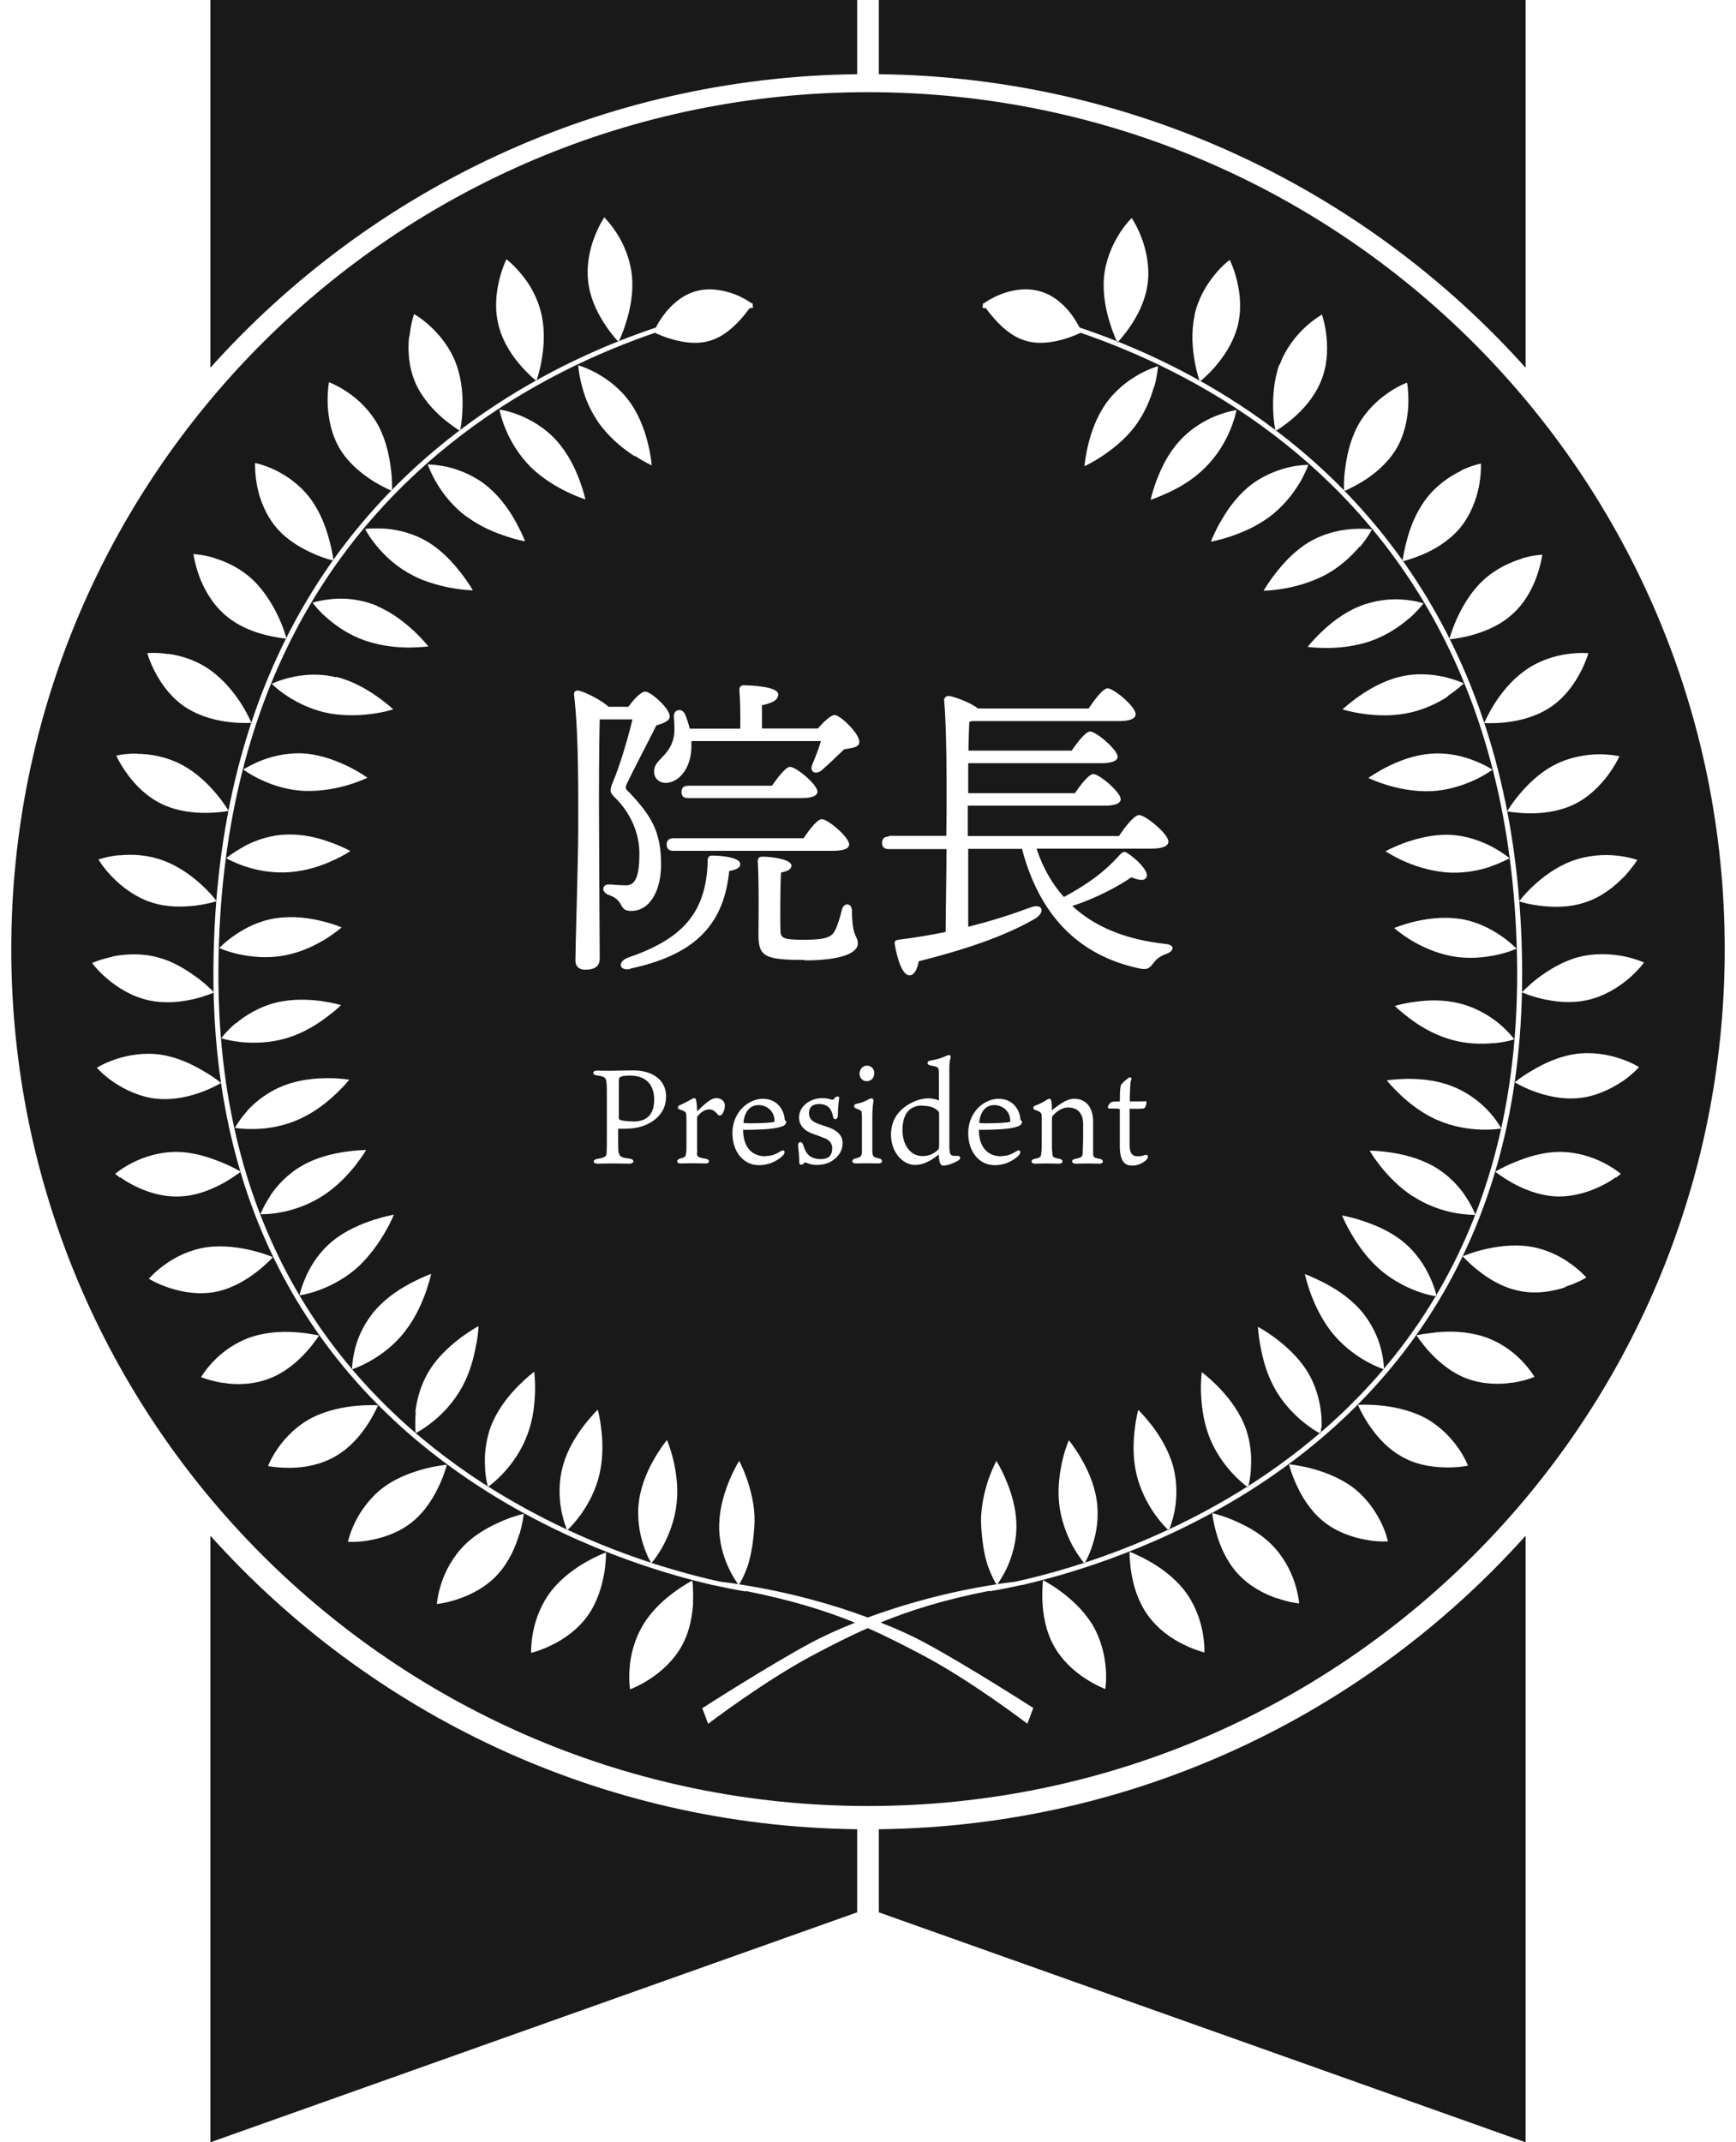
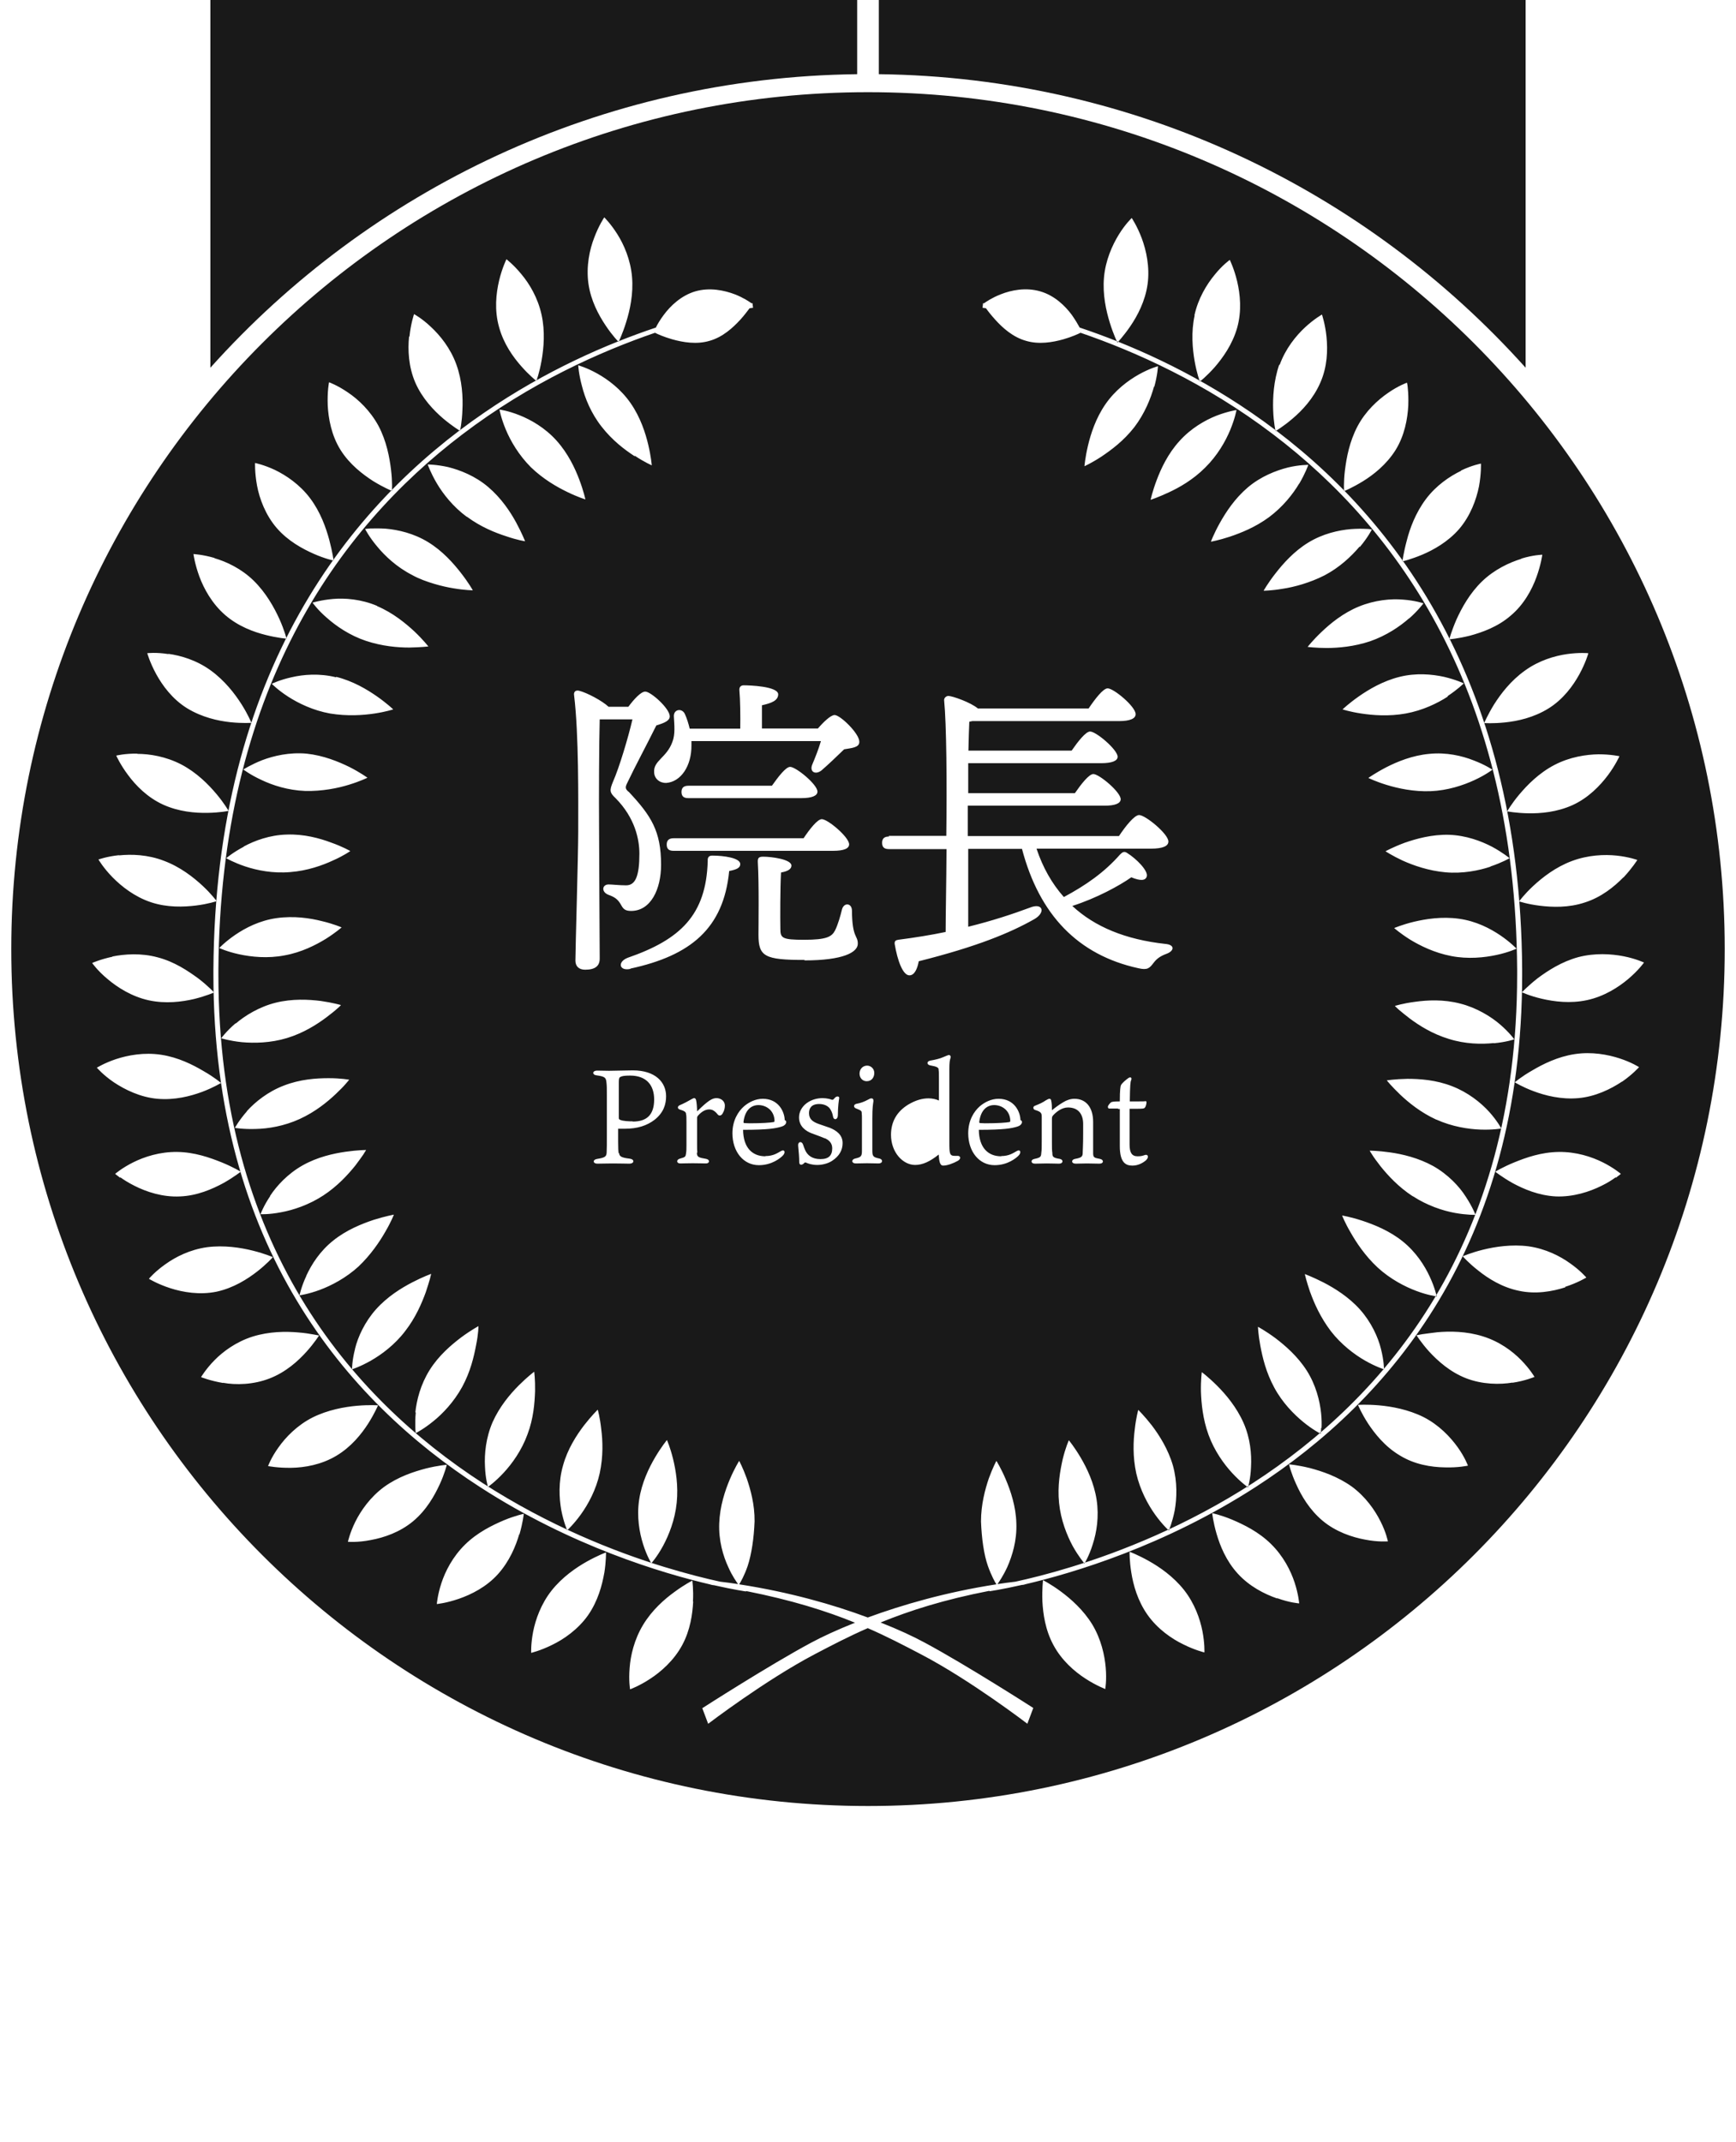
<svg xmlns="http://www.w3.org/2000/svg" width="77" height="95" viewBox="0 0 77 95" fill="none">
  <g clip-path="url(#clip0_16685_510)">
-     <path d="M38.98 81.118V84.802L67.668 95V68.102C60.597 75.99 50.38 80.983 38.98 81.118Z" fill="#191919" />
    <path d="M67.668 16.306V0H38.98V3.29C50.371 3.425 60.597 8.427 67.668 16.306Z" fill="#191919" />
-     <path d="M9.332 68.102V95L38.02 84.802V81.118C26.629 80.983 16.403 75.981 9.332 68.102Z" fill="#191919" />
    <path d="M38.02 3.29V0H9.332V16.306C16.403 8.418 26.629 3.425 38.02 3.29Z" fill="#191919" />
    <path d="M28.063 49.736C28.669 49.736 29.015 49.457 29.015 48.755C29.015 48.13 28.679 47.697 27.948 47.697C27.697 47.697 27.582 47.716 27.505 47.764C27.457 47.793 27.447 47.851 27.447 48.024V49.563C27.447 49.621 27.457 49.64 27.505 49.659C27.63 49.717 27.899 49.727 28.073 49.727L28.063 49.736Z" fill="#191919" />
-     <path d="M40.914 49.024C40.347 49.024 40.029 49.39 40.029 50.121C40.029 50.727 40.347 51.266 40.914 51.266C41.232 51.266 41.434 51.151 41.617 50.977C41.645 50.939 41.655 50.891 41.655 50.775V49.409C41.655 49.332 41.645 49.294 41.578 49.236C41.453 49.13 41.261 49.034 40.914 49.034V49.024Z" fill="#191919" />
    <path d="M44.099 49.005C43.782 49.005 43.503 49.217 43.435 49.746C43.435 49.785 43.435 49.794 43.474 49.804C43.513 49.804 43.628 49.813 43.695 49.813C44.253 49.813 44.638 49.785 44.782 49.756C44.811 49.746 44.811 49.717 44.811 49.688C44.792 49.227 44.426 49.005 44.099 49.005Z" fill="#191919" />
    <path d="M33.642 49.005C33.325 49.005 33.046 49.217 32.978 49.746C32.978 49.785 32.978 49.794 33.017 49.804C33.056 49.804 33.171 49.813 33.238 49.813C33.796 49.813 34.181 49.785 34.325 49.756C34.354 49.746 34.354 49.717 34.354 49.688C34.335 49.227 33.969 49.005 33.642 49.005Z" fill="#191919" />
-     <path d="M38.5 4.088C17.509 4.088 0.5 21.107 0.5 42.088C0.5 63.07 17.509 80.088 38.5 80.088C59.491 80.088 76.5 63.08 76.5 42.088C76.5 21.097 59.491 4.088 38.5 4.088ZM72.912 42.694C72.912 42.694 72.681 43.022 72.229 43.406C71.786 43.782 71.151 44.186 70.401 44.349C69.65 44.513 68.929 44.416 68.39 44.291C67.851 44.166 67.505 44.003 67.505 44.003C67.505 44.003 67.765 43.724 68.207 43.377C68.659 43.041 69.266 42.646 70.006 42.444C70.747 42.252 71.469 42.3 72.017 42.406C72.556 42.512 72.921 42.685 72.921 42.685L72.912 42.694ZM72.007 38.904C71.603 39.318 71.026 39.789 70.295 40.02C69.573 40.261 68.842 40.232 68.294 40.164C67.746 40.097 67.38 39.972 67.38 39.972C67.38 39.972 67.601 39.664 68.005 39.289C68.409 38.914 68.996 38.452 69.718 38.183C70.439 37.913 71.161 37.884 71.709 37.942C72.257 38 72.623 38.135 72.623 38.135C72.623 38.135 72.402 38.49 72.007 38.914V38.904ZM71.834 33.526C71.834 33.526 71.661 33.921 71.315 34.383C70.968 34.844 70.449 35.383 69.756 35.7C69.054 36.018 68.332 36.076 67.784 36.066C67.236 36.056 66.851 35.98 66.851 35.98C66.851 35.98 67.034 35.652 67.39 35.229C67.746 34.806 68.265 34.277 68.948 33.921C69.631 33.565 70.353 33.459 70.901 33.449C71.449 33.449 71.834 33.536 71.834 33.536V33.526ZM70.449 28.976C70.449 28.976 70.333 29.39 70.054 29.899C69.775 30.409 69.333 31.015 68.679 31.419C68.025 31.824 67.313 31.977 66.764 32.035C66.216 32.093 65.831 32.064 65.831 32.064C65.831 32.064 65.975 31.718 66.264 31.246C66.562 30.775 67.005 30.188 67.64 29.736C68.265 29.284 68.967 29.082 69.506 29.005C70.054 28.928 70.439 28.966 70.439 28.966L70.449 28.976ZM67.476 24.772C68.005 24.608 68.409 24.599 68.409 24.599C68.409 24.599 68.352 25.032 68.15 25.59C67.948 26.148 67.592 26.811 67.005 27.302C66.428 27.802 65.735 28.043 65.206 28.187C64.667 28.322 64.282 28.351 64.282 28.351C64.282 28.351 64.379 27.985 64.6 27.475C64.831 26.965 65.187 26.311 65.735 25.782C66.283 25.253 66.947 24.945 67.476 24.782V24.772ZM64.802 20.866C65.302 20.626 65.687 20.558 65.687 20.558C65.687 20.558 65.706 20.991 65.6 21.568C65.485 22.146 65.225 22.867 64.725 23.454C64.225 24.031 63.58 24.387 63.08 24.599C62.57 24.81 62.204 24.897 62.204 24.897C62.204 24.897 62.252 24.512 62.397 23.973C62.531 23.444 62.782 22.752 63.243 22.136C63.705 21.52 64.311 21.116 64.811 20.876L64.802 20.866ZM59.655 20.857C59.722 20.299 59.857 19.577 60.213 18.904C60.569 18.23 61.108 17.739 61.569 17.422C62.022 17.105 62.406 16.97 62.406 16.97C62.406 16.97 62.435 17.076 62.445 17.249C62.464 17.432 62.474 17.682 62.464 17.98C62.435 18.567 62.3 19.317 61.897 19.962C61.492 20.606 60.915 21.058 60.444 21.347C59.972 21.636 59.617 21.78 59.617 21.78C59.617 21.78 59.588 21.405 59.655 20.847V20.857ZM56.759 16.181C57.019 15.46 57.481 14.892 57.885 14.517C58.289 14.142 58.635 13.949 58.635 13.949C58.635 13.949 58.779 14.363 58.837 14.94C58.895 15.527 58.876 16.268 58.558 16.98C58.25 17.682 57.75 18.211 57.327 18.567C56.913 18.923 56.577 19.115 56.577 19.115C56.577 19.115 56.49 18.75 56.471 18.192C56.451 17.643 56.49 16.893 56.74 16.171L56.759 16.181ZM52.978 13.988C53.142 13.237 53.517 12.621 53.873 12.189C54.219 11.756 54.547 11.525 54.547 11.525C54.547 11.525 54.739 11.91 54.874 12.477C55.008 13.045 55.085 13.786 54.874 14.536C54.662 15.277 54.239 15.864 53.883 16.277C53.517 16.691 53.219 16.922 53.219 16.922C53.219 16.922 53.084 16.566 52.988 16.017C52.892 15.469 52.825 14.728 52.988 13.988H52.978ZM48.967 12.304C49.034 11.544 49.332 10.88 49.621 10.409C49.91 9.937 50.198 9.668 50.198 9.668C50.198 9.668 50.439 10.024 50.641 10.563C50.843 11.101 51.006 11.852 50.901 12.602C50.795 13.362 50.448 14.007 50.141 14.459C49.833 14.911 49.563 15.19 49.563 15.19C49.563 15.19 49.39 14.844 49.227 14.315C49.063 13.786 48.9 13.064 48.967 12.304ZM39.423 37.067H41.973C42.002 34.71 41.983 32.131 41.877 31.054C41.867 30.958 41.963 30.861 42.069 30.861C42.261 30.871 43.041 31.14 43.377 31.419H48.284C48.563 31.006 48.928 30.525 49.13 30.525C49.4 30.525 50.371 31.333 50.371 31.67C50.371 31.862 50.131 31.977 49.631 31.977H43.127L42.993 32.006C42.983 32.276 42.964 32.747 42.954 33.286H47.533C47.812 32.882 48.159 32.439 48.351 32.439C48.62 32.439 49.563 33.238 49.573 33.555C49.573 33.738 49.332 33.844 48.832 33.844H42.945V35.171H47.678C47.957 34.767 48.303 34.325 48.495 34.325C48.755 34.325 49.708 35.123 49.708 35.441C49.708 35.624 49.467 35.729 48.986 35.729H42.925V37.076H49.631C49.919 36.643 50.314 36.143 50.525 36.143C50.804 36.143 51.824 36.98 51.824 37.317C51.824 37.509 51.603 37.634 51.045 37.634H45.975C46.254 38.471 46.658 39.183 47.187 39.779C48.159 39.26 48.986 38.683 49.679 37.894C49.775 37.798 49.861 37.73 49.996 37.827C50.4 38.077 50.949 38.625 50.862 38.875C50.804 39.058 50.573 39.068 50.179 38.904C49.65 39.279 48.62 39.837 47.562 40.174C48.553 41.097 49.919 41.665 51.689 41.858C52.122 41.896 52.084 42.165 51.757 42.29C51.439 42.406 51.295 42.531 51.17 42.694C50.987 42.935 50.901 43.031 50.487 42.935C47.812 42.348 46.1 40.568 45.33 37.644H42.945V41.097C44.032 40.828 44.926 40.53 45.677 40.251C46.264 40.01 46.398 40.472 45.859 40.77C44.801 41.367 43.349 41.973 40.751 42.627C40.693 42.945 40.568 43.252 40.337 43.252C40.049 43.252 39.808 42.608 39.683 41.858C39.674 41.732 39.722 41.694 39.837 41.675C40.588 41.578 41.3 41.463 41.944 41.328C41.944 40.617 41.973 39.221 41.983 37.653H39.433C39.25 37.653 39.125 37.596 39.125 37.374C39.125 37.163 39.25 37.096 39.433 37.096L39.423 37.067ZM58.116 57.317C58.039 57.077 57.971 56.875 57.933 56.73C57.894 56.586 57.875 56.499 57.875 56.499C57.875 56.499 58.221 56.625 58.712 56.875C59.193 57.125 59.819 57.51 60.319 58.068C60.819 58.626 61.127 59.299 61.252 59.819C61.387 60.338 61.387 60.723 61.387 60.723C61.387 60.723 61.021 60.607 60.55 60.338C60.078 60.069 59.491 59.626 59.03 59.03C58.568 58.424 58.289 57.789 58.116 57.308V57.317ZM58.597 63.32C58.597 63.484 58.578 63.58 58.578 63.58C58.578 63.58 58.231 63.407 57.808 63.06C57.385 62.714 56.875 62.195 56.519 61.531C56.153 60.858 55.999 60.194 55.903 59.684C55.807 59.174 55.797 58.837 55.797 58.837C55.797 58.837 56.124 59.01 56.567 59.337C57 59.665 57.558 60.146 57.962 60.781C58.366 61.416 58.539 62.118 58.597 62.666C58.626 62.945 58.626 63.166 58.616 63.33L58.597 63.32ZM61.098 56.201C60.55 55.691 60.155 55.095 59.905 54.652C59.645 54.21 59.53 53.902 59.53 53.902C59.53 53.902 59.895 53.96 60.425 54.133C60.944 54.306 61.627 54.575 62.214 55.047C62.801 55.518 63.186 56.115 63.416 56.615C63.647 57.106 63.724 57.49 63.724 57.49C63.724 57.49 63.34 57.442 62.83 57.25C62.31 57.057 61.666 56.721 61.108 56.211L61.098 56.201ZM62.657 53.046C62.022 52.632 61.55 52.113 61.233 51.718C61.079 51.516 60.954 51.353 60.877 51.228C60.79 51.103 60.752 51.026 60.752 51.026C60.752 51.026 61.117 51.026 61.656 51.103C62.195 51.179 62.907 51.343 63.57 51.709C64.234 52.084 64.734 52.623 65.013 53.065C65.312 53.517 65.446 53.873 65.446 53.873C65.446 53.873 65.061 53.883 64.532 53.787C63.994 53.69 63.301 53.459 62.666 53.046H62.657ZM63.705 49.65C63.012 49.332 62.474 48.89 62.108 48.544C61.925 48.37 61.771 48.207 61.666 48.091C61.56 47.976 61.512 47.909 61.512 47.909C61.512 47.909 61.877 47.851 62.426 47.841C62.974 47.841 63.695 47.889 64.407 48.168C65.11 48.438 65.687 48.9 66.052 49.304C66.408 49.698 66.591 50.044 66.591 50.044C66.591 50.044 66.216 50.112 65.668 50.092C65.119 50.073 64.398 49.958 63.715 49.65H63.705ZM66.264 46.254C65.716 46.312 64.994 46.302 64.263 46.071C63.532 45.85 62.945 45.475 62.531 45.167C62.329 45.013 62.156 44.869 62.041 44.772C61.925 44.667 61.868 44.609 61.868 44.609C61.868 44.609 62.224 44.493 62.762 44.426C63.301 44.349 64.032 44.311 64.763 44.503C65.494 44.686 66.129 45.08 66.533 45.427C66.938 45.773 67.168 46.09 67.168 46.09C67.168 46.09 66.803 46.215 66.254 46.264L66.264 46.254ZM66.379 42.348C65.841 42.464 65.119 42.541 64.369 42.396C63.618 42.252 62.983 41.934 62.541 41.665C62.099 41.386 61.839 41.155 61.839 41.155C61.839 41.155 62.195 41.001 62.714 40.876C63.243 40.751 63.955 40.636 64.715 40.742C65.475 40.847 66.1 41.175 66.553 41.482C67.005 41.79 67.265 42.069 67.265 42.069C67.265 42.069 66.918 42.233 66.379 42.348ZM66.11 38.433C65.591 38.606 64.879 38.75 64.119 38.683C63.359 38.615 62.685 38.375 62.214 38.163C61.742 37.942 61.454 37.75 61.454 37.75C61.454 37.75 61.781 37.567 62.3 37.374C62.82 37.192 63.522 36.999 64.273 37.019C65.033 37.047 65.697 37.297 66.177 37.548C66.659 37.807 66.957 38.057 66.957 38.057C66.957 38.057 66.63 38.25 66.11 38.423V38.433ZM65.398 34.594C64.898 34.825 64.205 35.056 63.455 35.085C62.705 35.114 62.002 34.96 61.502 34.806C61.002 34.652 60.694 34.498 60.694 34.498C60.694 34.498 61.002 34.277 61.483 34.027C61.973 33.776 62.647 33.498 63.397 33.43C64.148 33.353 64.85 33.517 65.36 33.719C65.87 33.911 66.197 34.132 66.197 34.132C66.197 34.132 65.898 34.363 65.398 34.594ZM64.215 30.89C63.753 31.189 63.099 31.506 62.349 31.641C61.598 31.776 60.886 31.718 60.377 31.641C59.867 31.564 59.549 31.458 59.549 31.458C59.549 31.458 59.819 31.198 60.271 30.881C60.713 30.573 61.339 30.198 62.079 30.015C62.81 29.832 63.522 29.899 64.051 30.015C64.581 30.14 64.927 30.304 64.927 30.304C64.927 30.304 64.657 30.573 64.205 30.871L64.215 30.89ZM62.502 27.418C62.089 27.783 61.492 28.187 60.771 28.437C60.049 28.678 59.347 28.735 58.847 28.735C58.347 28.735 58 28.687 58 28.687C58 28.687 58.221 28.399 58.616 28.024C59.01 27.648 59.568 27.187 60.271 26.898C60.973 26.609 61.704 26.542 62.233 26.59C62.772 26.629 63.138 26.754 63.138 26.754C63.138 26.754 62.916 27.061 62.502 27.427V27.418ZM60.3 24.243C59.944 24.666 59.414 25.166 58.751 25.513C58.414 25.686 58.077 25.811 57.769 25.907C57.452 26.003 57.154 26.071 56.894 26.109C56.384 26.196 56.047 26.196 56.047 26.196C56.047 26.196 56.23 25.869 56.567 25.436C56.904 25.003 57.385 24.454 58.029 24.06C58.674 23.666 59.366 23.512 59.915 23.464C60.184 23.444 60.415 23.444 60.588 23.454C60.752 23.454 60.848 23.483 60.848 23.483C60.848 23.483 60.675 23.829 60.319 24.252L60.3 24.243ZM57.625 21.443C57.346 21.915 56.894 22.482 56.288 22.934C55.672 23.387 55.028 23.637 54.547 23.8C54.046 23.964 53.71 24.021 53.71 24.021C53.71 24.021 53.835 23.675 54.104 23.194C54.373 22.713 54.768 22.107 55.345 21.616C55.922 21.126 56.596 20.866 57.125 20.731C57.654 20.606 58.029 20.616 58.029 20.616C58.029 20.616 57.904 20.982 57.625 21.453V21.443ZM55.489 65.042C55.47 65.591 55.355 65.956 55.355 65.956C55.355 65.956 55.037 65.735 54.662 65.331C54.287 64.927 53.864 64.34 53.604 63.628C53.344 62.907 53.286 62.224 53.267 61.704C53.258 61.185 53.306 60.848 53.306 60.848C53.306 60.848 53.604 61.069 53.989 61.454C54.373 61.839 54.845 62.397 55.153 63.089C55.461 63.782 55.518 64.494 55.489 65.042ZM54.566 19.067C54.354 19.577 53.998 20.202 53.45 20.741C52.911 21.28 52.295 21.626 51.834 21.838C51.362 22.059 51.035 22.165 51.035 22.165C51.035 22.165 51.112 21.799 51.305 21.289C51.497 20.779 51.805 20.116 52.315 19.558C52.825 18.99 53.45 18.634 53.96 18.432C54.46 18.24 54.845 18.182 54.845 18.182C54.845 18.182 54.778 18.557 54.566 19.067ZM49.592 49.159C49.323 49.159 49.246 49.159 49.198 49.159C49.159 49.159 49.14 49.121 49.14 49.082C49.14 49.015 49.265 48.88 49.303 48.871C49.342 48.861 49.39 48.842 49.669 48.842C49.669 48.313 49.698 48.178 49.717 48.13C49.756 48.034 49.958 47.87 50.054 47.803C50.16 47.736 50.218 47.803 50.169 47.909C50.141 47.976 50.121 48.111 50.112 48.842H50.487C50.621 48.842 50.775 48.842 50.804 48.832C50.843 48.832 50.852 48.842 50.852 48.89C50.852 48.938 50.824 49.092 50.766 49.13C50.747 49.159 50.679 49.169 50.41 49.169H50.102V50.756C50.102 51.122 50.208 51.276 50.458 51.276C50.612 51.276 50.67 51.257 50.785 51.218C50.91 51.179 50.987 51.305 50.824 51.459C50.66 51.593 50.458 51.689 50.227 51.689C49.938 51.689 49.669 51.564 49.669 50.824V49.178H49.592V49.159ZM50.333 63.378C50.391 62.858 50.487 62.522 50.487 62.522C50.487 62.522 50.756 62.782 51.093 63.215C51.42 63.647 51.814 64.263 52.026 64.994C52.228 65.725 52.199 66.447 52.103 66.986C51.997 67.515 51.843 67.871 51.843 67.871C51.843 67.871 51.555 67.611 51.237 67.168C50.92 66.726 50.573 66.091 50.4 65.341C50.237 64.6 50.266 63.898 50.333 63.378ZM51.189 17.133C51.045 17.663 50.775 18.336 50.314 18.942C49.842 19.548 49.294 19.952 48.851 20.25C48.409 20.539 48.101 20.674 48.101 20.674C48.101 20.674 48.13 20.299 48.255 19.769C48.38 19.24 48.601 18.548 49.034 17.922C49.467 17.297 50.035 16.874 50.516 16.604C50.997 16.335 51.362 16.239 51.362 16.239C51.362 16.239 51.343 16.624 51.199 17.153L51.189 17.133ZM48.217 51.593C48.062 51.593 47.832 51.603 47.716 51.603C47.505 51.603 47.505 51.42 47.687 51.391C48.005 51.333 48.024 51.276 48.024 51.083C48.024 50.968 48.043 50.824 48.043 50.246V49.842C48.043 49.4 47.822 49.111 47.37 49.111C47.091 49.111 46.841 49.313 46.697 49.477C46.668 49.515 46.658 49.544 46.658 49.631V50.65C46.658 50.881 46.658 51.026 46.677 51.131C46.677 51.295 46.706 51.343 47.004 51.391C47.178 51.42 47.168 51.603 46.975 51.603C46.841 51.603 46.648 51.593 46.427 51.593C46.225 51.593 46.062 51.603 45.908 51.603C45.706 51.603 45.706 51.42 45.888 51.391C46.158 51.333 46.177 51.295 46.187 51.122C46.206 50.987 46.206 50.881 46.206 50.564V49.535C46.206 49.352 46.177 49.304 45.898 49.217C45.811 49.178 45.811 49.063 45.908 49.034C46.1 48.957 46.235 48.9 46.389 48.794C46.466 48.755 46.504 48.726 46.542 48.726C46.6 48.726 46.62 48.755 46.629 48.823C46.648 48.909 46.658 49.025 46.658 49.236C46.735 49.169 46.985 48.977 47.158 48.88C47.312 48.784 47.485 48.726 47.658 48.726C48.159 48.726 48.486 49.092 48.486 49.756V51.131C48.486 51.324 48.524 51.343 48.784 51.391C48.967 51.42 48.967 51.603 48.765 51.603C48.563 51.603 48.409 51.593 48.207 51.593H48.217ZM48.467 68.486C48.303 69.016 48.101 69.333 48.101 69.333C48.101 69.333 47.851 69.044 47.581 68.563C47.322 68.082 47.052 67.409 46.975 66.649C46.898 65.889 47.023 65.206 47.139 64.696C47.264 64.186 47.408 63.869 47.408 63.869C47.408 63.869 47.649 64.157 47.928 64.629C48.207 65.1 48.524 65.754 48.64 66.505C48.755 67.265 48.64 67.957 48.467 68.486ZM44.407 51.266C44.763 51.266 44.955 51.122 45.08 51.054C45.263 50.939 45.321 51.112 45.167 51.257C45.08 51.343 44.705 51.67 44.118 51.67C43.426 51.67 42.945 51.064 42.945 50.256C42.945 49.679 43.204 49.284 43.454 49.063C43.666 48.88 43.964 48.726 44.291 48.726C44.994 48.726 45.253 49.304 45.263 49.669C45.301 49.688 45.33 49.708 45.33 49.756C45.33 49.861 45.215 49.938 45.099 49.967C44.859 50.035 44.551 50.102 43.416 50.102C43.426 50.901 43.83 51.276 44.407 51.276V51.266ZM41.636 47.428C41.627 47.331 41.53 47.293 41.261 47.245C41.097 47.216 41.097 47.062 41.261 47.033C41.473 46.995 41.694 46.947 41.858 46.87C41.963 46.822 42.069 46.783 42.098 46.783C42.117 46.783 42.185 46.822 42.165 46.898C42.127 47.014 42.108 47.11 42.108 47.408V50.65C42.108 51.151 42.117 51.257 42.348 51.257C42.377 51.257 42.444 51.257 42.483 51.257C42.598 51.257 42.646 51.382 42.483 51.478C42.271 51.593 42.021 51.689 41.829 51.689C41.694 51.689 41.655 51.507 41.636 51.199C41.251 51.507 40.924 51.66 40.588 51.66C40.049 51.66 39.52 51.103 39.52 50.323C39.52 49.746 39.779 49.294 40.28 48.986C40.617 48.784 40.915 48.707 41.184 48.707C41.357 48.707 41.521 48.746 41.646 48.803V47.822C41.646 47.591 41.646 47.514 41.627 47.418L41.636 47.428ZM38.962 51.593C38.808 51.593 38.673 51.584 38.452 51.584C38.288 51.584 38.067 51.593 37.961 51.593C37.759 51.593 37.75 51.41 37.942 51.372C38.202 51.314 38.231 51.266 38.231 51.016V49.631C38.231 49.506 38.231 49.429 38.221 49.361C38.221 49.265 38.202 49.246 37.961 49.15C37.855 49.111 37.846 48.977 37.99 48.948C38.154 48.919 38.327 48.861 38.5 48.765C38.558 48.736 38.596 48.707 38.654 48.707C38.712 48.707 38.75 48.746 38.74 48.842C38.721 48.986 38.692 49.092 38.692 49.602V50.987C38.692 51.266 38.712 51.314 38.991 51.372C39.173 51.401 39.173 51.593 38.962 51.593ZM36.576 50.477C36.403 50.4 36.172 50.323 35.999 50.256C35.768 50.169 35.441 49.967 35.441 49.554C35.441 49.323 35.547 49.102 35.768 48.928C36.008 48.746 36.278 48.697 36.489 48.697C36.663 48.697 36.855 48.746 36.884 48.765C36.922 48.775 36.932 48.765 36.951 48.765C36.99 48.736 37.019 48.688 37.057 48.659C37.124 48.601 37.24 48.611 37.221 48.707C37.211 48.765 37.163 49.063 37.163 49.458C37.163 49.66 36.98 49.688 36.951 49.525C36.932 49.429 36.913 49.332 36.845 49.217C36.759 49.053 36.566 48.957 36.335 48.957C35.98 48.957 35.883 49.159 35.883 49.361C35.883 49.64 36.066 49.746 36.287 49.833L36.816 50.016C37.095 50.131 37.374 50.323 37.374 50.689C37.374 50.987 37.24 51.266 36.893 51.487C36.691 51.612 36.441 51.66 36.249 51.66C35.999 51.66 35.835 51.593 35.768 51.564C35.729 51.545 35.7 51.535 35.662 51.584C35.595 51.66 35.45 51.699 35.45 51.535C35.45 51.324 35.431 51.103 35.402 50.804C35.383 50.621 35.566 50.583 35.623 50.766C35.633 50.804 35.681 50.929 35.71 50.997C35.816 51.237 36.028 51.401 36.393 51.401C36.759 51.401 36.913 51.237 36.913 50.92C36.913 50.708 36.797 50.573 36.595 50.477H36.576ZM35.691 42.569C33.911 42.569 33.642 42.416 33.642 41.453C33.642 41.088 33.671 39.164 33.613 38.24C33.603 38.048 33.651 37.99 33.853 37.99C34.219 37.99 35.104 38.106 35.104 38.385C35.104 38.538 34.95 38.635 34.642 38.692C34.604 39.385 34.604 40.722 34.613 41.184C34.613 41.598 34.681 41.675 35.672 41.675C36.663 41.675 36.893 41.54 37.038 41.261C37.172 40.992 37.278 40.607 37.346 40.328C37.432 40.01 37.788 40.039 37.788 40.386C37.798 41.607 38.048 41.463 38.048 41.848C38.048 42.233 37.394 42.589 35.681 42.589L35.691 42.569ZM33.95 51.266C34.306 51.266 34.498 51.122 34.623 51.054C34.806 50.939 34.864 51.112 34.71 51.257C34.623 51.343 34.248 51.67 33.661 51.67C32.968 51.67 32.487 51.064 32.487 50.256C32.487 49.679 32.747 49.284 32.997 49.063C33.209 48.88 33.507 48.726 33.834 48.726C34.536 48.726 34.796 49.304 34.806 49.669C34.844 49.688 34.873 49.708 34.873 49.756C34.873 49.861 34.758 49.938 34.642 49.967C34.402 50.035 34.094 50.102 32.959 50.102C32.968 50.901 33.372 51.276 33.95 51.276V51.266ZM30.91 51.131C30.919 51.305 30.977 51.333 31.323 51.391C31.506 51.43 31.477 51.593 31.314 51.593C31.189 51.593 30.977 51.584 30.727 51.584C30.477 51.584 30.313 51.593 30.169 51.593C30.005 51.593 29.986 51.43 30.15 51.382C30.4 51.314 30.409 51.295 30.429 51.151C30.448 51.045 30.448 50.92 30.448 50.776V49.794C30.448 49.592 30.448 49.458 30.429 49.4C30.429 49.313 30.361 49.265 30.14 49.198C30.044 49.159 30.044 49.063 30.14 49.015C30.323 48.938 30.525 48.832 30.688 48.736C30.727 48.717 30.756 48.697 30.794 48.697C30.842 48.697 30.871 48.746 30.881 48.813C30.9 48.9 30.919 49.121 30.919 49.284C31.419 48.794 31.593 48.697 31.785 48.697C31.939 48.697 32.151 48.794 32.151 49.034C32.151 49.159 32.112 49.275 32.064 49.352C32.045 49.4 31.997 49.467 31.929 49.467C31.872 49.467 31.862 49.458 31.775 49.352C31.689 49.265 31.602 49.198 31.458 49.198C31.314 49.198 31.14 49.265 30.948 49.486C30.929 49.525 30.919 49.535 30.919 49.573V50.747C30.919 50.901 30.919 51.016 30.929 51.103L30.91 51.131ZM27.456 51.122C27.475 51.276 27.533 51.333 27.937 51.382C28.149 51.41 28.149 51.603 27.908 51.603C27.725 51.603 27.571 51.593 27.177 51.593C26.927 51.593 26.638 51.603 26.494 51.603C26.292 51.603 26.273 51.42 26.494 51.391C26.86 51.333 26.898 51.276 26.908 51.103C26.917 50.92 26.917 50.737 26.917 50.371V48.582C26.917 48.245 26.917 48.149 26.898 47.995C26.879 47.784 26.821 47.736 26.465 47.687C26.263 47.668 26.253 47.476 26.494 47.476C26.6 47.476 26.888 47.485 27.013 47.485C27.292 47.485 27.773 47.466 28.072 47.466C29.072 47.466 29.544 47.995 29.544 48.611C29.544 48.967 29.438 49.332 29.043 49.65C28.697 49.919 28.264 50.054 27.725 50.054C27.639 50.054 27.475 50.054 27.418 50.054V50.631C27.418 50.929 27.427 51.054 27.437 51.141L27.456 51.122ZM16.729 26.879C17.432 27.177 17.99 27.639 18.384 28.004C18.779 28.38 19 28.668 19 28.668C19 28.668 18.653 28.707 18.153 28.716C17.643 28.716 16.951 28.659 16.229 28.418C15.508 28.177 14.911 27.764 14.498 27.398C14.084 27.042 13.863 26.725 13.863 26.725C13.863 26.725 14.228 26.609 14.767 26.561C15.296 26.513 16.027 26.571 16.729 26.869V26.879ZM16.171 23.464C16.171 23.464 16.258 23.444 16.431 23.435C16.595 23.435 16.826 23.425 17.105 23.444C17.653 23.492 18.346 23.646 18.99 24.041C19.635 24.435 20.116 24.984 20.452 25.416C20.789 25.849 20.972 26.177 20.972 26.177C20.972 26.177 20.635 26.177 20.125 26.09C19.875 26.051 19.567 25.984 19.25 25.888C18.932 25.792 18.596 25.676 18.269 25.493C17.595 25.147 17.066 24.647 16.72 24.224C16.364 23.8 16.191 23.454 16.191 23.454L16.171 23.464ZM14.911 30.015C15.652 30.198 16.277 30.573 16.72 30.881C17.172 31.198 17.441 31.458 17.441 31.458C17.441 31.458 17.124 31.564 16.614 31.641C16.104 31.718 15.402 31.766 14.642 31.641C13.891 31.506 13.237 31.189 12.775 30.89C12.314 30.592 12.054 30.323 12.054 30.323C12.054 30.323 12.4 30.15 12.929 30.034C13.459 29.909 14.17 29.851 14.902 30.034L14.911 30.015ZM13.593 33.42C14.344 33.498 15.017 33.776 15.508 34.017C15.998 34.267 16.297 34.488 16.297 34.488C16.297 34.488 15.989 34.642 15.488 34.796C14.998 34.95 14.286 35.094 13.535 35.075C12.775 35.046 12.092 34.825 11.592 34.585C11.092 34.354 10.794 34.123 10.794 34.123C10.794 34.123 11.121 33.911 11.631 33.709C12.14 33.517 12.833 33.353 13.593 33.42ZM10.813 37.538C11.294 37.278 11.967 37.028 12.718 37.009C13.478 36.98 14.18 37.172 14.69 37.365C15.209 37.548 15.537 37.74 15.537 37.74C15.537 37.74 15.258 37.942 14.777 38.154C14.305 38.375 13.632 38.615 12.872 38.673C12.112 38.74 11.4 38.596 10.88 38.423C10.361 38.25 10.034 38.057 10.034 38.057C10.034 38.057 10.322 37.807 10.813 37.548V37.538ZM10.438 41.453C10.89 41.146 11.515 40.819 12.275 40.713C13.035 40.607 13.747 40.713 14.276 40.847C14.805 40.972 15.152 41.126 15.152 41.126C15.152 41.126 14.892 41.357 14.449 41.636C14.007 41.906 13.372 42.233 12.621 42.367C11.871 42.512 11.15 42.435 10.611 42.319C10.072 42.204 9.726 42.04 9.726 42.04C9.726 42.04 9.986 41.761 10.438 41.453ZM10.457 45.388C10.861 45.042 11.496 44.647 12.227 44.465C12.968 44.282 13.689 44.32 14.228 44.388C14.767 44.465 15.123 44.57 15.123 44.57C15.123 44.57 15.065 44.638 14.95 44.734C14.834 44.84 14.661 44.974 14.459 45.128C14.045 45.436 13.459 45.811 12.727 46.033C11.996 46.254 11.275 46.264 10.726 46.215C10.178 46.158 9.812 46.042 9.812 46.042C9.812 46.042 10.034 45.734 10.447 45.379L10.457 45.388ZM10.948 49.275C11.313 48.871 11.881 48.409 12.593 48.139C13.305 47.861 14.026 47.812 14.574 47.812C15.123 47.812 15.488 47.88 15.488 47.88C15.488 47.88 15.44 47.947 15.334 48.063C15.238 48.178 15.075 48.342 14.892 48.515C14.526 48.861 13.988 49.304 13.295 49.621C12.602 49.938 11.89 50.054 11.342 50.064C10.794 50.083 10.418 50.016 10.418 50.016C10.418 50.016 10.601 49.679 10.957 49.275H10.948ZM11.977 53.036C12.266 52.594 12.756 52.055 13.42 51.68C14.084 51.305 14.796 51.151 15.334 51.074C15.873 50.997 16.239 50.997 16.239 50.997C16.239 50.997 16.191 51.074 16.114 51.199C16.027 51.324 15.912 51.487 15.758 51.689C15.44 52.084 14.969 52.603 14.334 53.017C13.699 53.431 13.006 53.661 12.468 53.758C11.929 53.864 11.554 53.844 11.554 53.844C11.554 53.844 11.688 53.479 11.987 53.036H11.977ZM13.584 56.577C13.814 56.076 14.19 55.48 14.786 55.008C15.373 54.537 16.056 54.268 16.575 54.094C17.095 53.931 17.47 53.864 17.47 53.864C17.47 53.864 17.355 54.171 17.095 54.614C16.845 55.056 16.441 55.653 15.902 56.163C15.344 56.673 14.7 57.009 14.18 57.202C13.661 57.394 13.285 57.442 13.285 57.442C13.285 57.442 13.362 57.057 13.593 56.567L13.584 56.577ZM15.748 59.809C15.873 59.289 16.181 58.616 16.681 58.058C17.191 57.49 17.807 57.115 18.288 56.865C18.769 56.615 19.125 56.49 19.125 56.49C19.125 56.49 19.106 56.577 19.067 56.721C19.029 56.865 18.961 57.067 18.884 57.308C18.711 57.779 18.442 58.424 17.97 59.03C17.509 59.636 16.922 60.069 16.45 60.338C15.979 60.607 15.613 60.723 15.613 60.723C15.613 60.723 15.613 60.338 15.748 59.819V59.809ZM18.422 62.637C18.48 62.089 18.653 61.396 19.058 60.752C19.462 60.107 20.02 59.636 20.452 59.309C20.895 58.981 21.222 58.808 21.222 58.808C21.222 58.808 21.222 59.145 21.116 59.655C21.02 60.165 20.866 60.829 20.5 61.502C20.135 62.166 19.635 62.695 19.211 63.032C18.788 63.378 18.442 63.551 18.442 63.551C18.442 63.551 18.422 63.455 18.422 63.291C18.422 63.128 18.413 62.907 18.442 62.628L18.422 62.637ZM20.712 22.925C20.096 22.473 19.654 21.905 19.375 21.434C19.096 20.962 18.971 20.597 18.971 20.597C18.971 20.597 19.356 20.597 19.875 20.712C20.414 20.847 21.078 21.107 21.655 21.597C22.232 22.088 22.636 22.694 22.896 23.175C23.156 23.656 23.29 24.002 23.29 24.002C23.29 24.002 22.954 23.954 22.453 23.781C21.972 23.627 21.318 23.367 20.712 22.915V22.925ZM21.847 63.07C22.155 62.377 22.627 61.819 23.011 61.435C23.396 61.05 23.694 60.829 23.694 60.829C23.694 60.829 23.742 61.165 23.733 61.685C23.714 62.214 23.666 62.897 23.396 63.609C23.137 64.321 22.713 64.908 22.338 65.312C21.963 65.716 21.645 65.937 21.645 65.937C21.645 65.937 21.53 65.581 21.511 65.023C21.482 64.475 21.549 63.763 21.847 63.07ZM23.55 20.722C23.011 20.183 22.646 19.558 22.434 19.048C22.223 18.548 22.155 18.163 22.155 18.163C22.155 18.163 22.54 18.211 23.04 18.413C23.55 18.615 24.175 18.971 24.685 19.538C25.195 20.106 25.503 20.76 25.695 21.27C25.888 21.78 25.965 22.146 25.965 22.146C25.965 22.146 25.638 22.049 25.166 21.819C24.705 21.597 24.099 21.251 23.55 20.722ZM27.889 35.114C28.88 36.172 29.322 36.855 29.322 38.346C29.322 39.443 28.86 40.395 27.995 40.395C27.754 40.395 27.658 40.328 27.562 40.155C27.408 39.866 27.254 39.779 26.994 39.683C26.657 39.558 26.706 39.221 26.994 39.221C27.158 39.221 27.456 39.26 27.773 39.26C28.187 39.26 28.36 38.846 28.36 37.855C28.36 37.24 28.177 36.278 27.302 35.393C27.033 35.143 27.033 35.046 27.187 34.671C27.466 34.046 27.87 32.689 28.052 31.901H26.6C26.571 32.901 26.561 35.441 26.571 36.605C26.571 37.904 26.6 41.925 26.6 42.512C26.6 42.829 26.407 43.002 25.955 43.002C25.676 43.002 25.522 42.848 25.522 42.598C25.522 42.098 25.647 37.932 25.647 36.874C25.647 35.45 25.676 32.584 25.465 30.842C25.436 30.688 25.522 30.592 25.686 30.631C26.032 30.717 26.706 31.073 26.994 31.343H27.87C28.12 31.006 28.428 30.669 28.62 30.669C28.87 30.669 29.707 31.419 29.707 31.766C29.707 31.958 29.486 32.054 29.111 32.17C28.697 33.007 28.149 34.027 27.831 34.7C27.735 34.892 27.716 34.969 27.87 35.104L27.889 35.114ZM28.149 20.231C27.706 19.943 27.158 19.529 26.686 18.923C26.215 18.326 25.946 17.653 25.811 17.114C25.667 16.585 25.647 16.2 25.647 16.2C25.647 16.2 26.013 16.297 26.494 16.566C26.975 16.835 27.543 17.259 27.975 17.884C28.408 18.509 28.63 19.202 28.755 19.731C28.88 20.26 28.909 20.635 28.909 20.635C28.909 20.635 28.591 20.5 28.158 20.212L28.149 20.231ZM24.974 64.985C25.176 64.253 25.57 63.647 25.907 63.205C26.244 62.772 26.513 62.512 26.513 62.512C26.513 62.512 26.609 62.839 26.667 63.368C26.734 63.878 26.763 64.581 26.6 65.331C26.436 66.072 26.09 66.707 25.763 67.159C25.445 67.601 25.157 67.861 25.157 67.861C25.157 67.861 25.003 67.515 24.897 66.976C24.801 66.437 24.762 65.716 24.974 64.985ZM28.351 66.495C28.466 65.745 28.784 65.09 29.062 64.619C29.341 64.148 29.582 63.859 29.582 63.859C29.582 63.859 29.726 64.177 29.851 64.686C29.977 65.196 30.092 65.889 30.015 66.639C29.938 67.399 29.669 68.073 29.409 68.554C29.149 69.035 28.889 69.323 28.889 69.323C28.889 69.323 28.687 68.996 28.524 68.477C28.36 67.957 28.235 67.255 28.351 66.495ZM27.966 42.964C27.466 43.079 27.369 42.656 27.841 42.473C30.178 41.665 31.323 40.578 31.391 38.183C31.381 38.048 31.419 37.932 31.612 37.942C32.074 37.942 32.834 38.038 32.834 38.317C32.834 38.481 32.689 38.558 32.343 38.625C32.093 41.175 30.631 42.377 27.956 42.954L27.966 42.964ZM35.643 37.172C35.912 36.768 36.258 36.326 36.451 36.326C36.72 36.326 37.663 37.124 37.663 37.442C37.663 37.625 37.442 37.73 36.941 37.73H29.88C29.698 37.73 29.572 37.673 29.572 37.451C29.572 37.24 29.698 37.172 29.88 37.172H35.652H35.643ZM30.227 35.123C30.227 34.912 30.352 34.844 30.534 34.844H34.238C34.517 34.45 34.854 34.007 35.046 34.007C35.306 34.007 36.258 34.787 36.258 35.104C36.258 35.287 36.018 35.393 35.537 35.393H30.534C30.352 35.393 30.227 35.335 30.227 35.114V35.123ZM38.462 47.255C38.615 47.255 38.779 47.38 38.779 47.581C38.779 47.774 38.663 47.947 38.442 47.947C38.26 47.947 38.125 47.803 38.125 47.61C38.125 47.408 38.269 47.255 38.462 47.255ZM34.517 30.785C34.517 31.064 34.229 31.179 33.796 31.275V32.305H36.278C36.518 32.026 36.845 31.708 37.019 31.708C37.269 31.708 38.115 32.526 38.115 32.891C38.125 33.151 37.779 33.17 37.442 33.228C37.095 33.565 36.72 33.921 36.441 34.161C36.162 34.383 35.883 34.219 36.037 33.882C36.153 33.603 36.307 33.228 36.412 32.863H30.669V33.045C30.679 33.969 30.198 34.671 29.553 34.719C29.265 34.729 29.024 34.536 29.014 34.248C28.976 33.728 29.572 33.603 29.823 32.901C29.957 32.564 29.909 32.151 29.89 31.785C29.861 31.448 30.255 31.381 30.381 31.67C30.467 31.862 30.534 32.074 30.592 32.314H32.834C32.843 31.747 32.834 31.035 32.795 30.602C32.786 30.467 32.862 30.39 32.988 30.39C33.228 30.39 34.517 30.429 34.517 30.794V30.785ZM26.359 10.534C26.561 9.995 26.802 9.639 26.802 9.639C26.802 9.639 27.081 9.909 27.379 10.38C27.677 10.851 27.966 11.515 28.033 12.275C28.101 13.035 27.937 13.766 27.773 14.286C27.61 14.815 27.437 15.161 27.437 15.161C27.437 15.161 27.167 14.892 26.86 14.43C26.552 13.968 26.205 13.333 26.099 12.573C25.994 11.813 26.148 11.073 26.359 10.534ZM22.136 12.448C22.271 11.881 22.463 11.496 22.463 11.496C22.463 11.496 22.78 11.736 23.127 12.16C23.483 12.583 23.858 13.208 24.021 13.959C24.185 14.7 24.118 15.44 24.021 15.989C23.925 16.537 23.791 16.893 23.791 16.893C23.791 16.893 23.483 16.652 23.127 16.248C22.761 15.835 22.338 15.248 22.136 14.507C21.924 13.757 22.001 13.026 22.136 12.448ZM18.163 14.921C18.221 14.344 18.365 13.93 18.365 13.93C18.365 13.93 18.711 14.113 19.115 14.498C19.519 14.873 19.981 15.44 20.241 16.162C20.5 16.874 20.539 17.624 20.51 18.182C20.491 18.74 20.404 19.106 20.404 19.106C20.404 19.106 20.077 18.913 19.654 18.557C19.24 18.201 18.73 17.672 18.422 16.97C18.115 16.258 18.086 15.508 18.143 14.93L18.163 14.921ZM14.555 17.23C14.574 17.047 14.594 16.951 14.594 16.951C14.594 16.951 14.969 17.085 15.431 17.403C15.892 17.711 16.422 18.211 16.787 18.884C17.143 19.558 17.278 20.279 17.345 20.837C17.412 21.395 17.384 21.77 17.384 21.77C17.384 21.77 17.028 21.626 16.556 21.337C16.094 21.039 15.508 20.597 15.104 19.952C14.7 19.308 14.565 18.557 14.536 17.97C14.526 17.672 14.536 17.422 14.555 17.239V17.23ZM11.303 20.529C11.303 20.529 11.698 20.606 12.189 20.837C12.689 21.078 13.295 21.482 13.757 22.098C14.219 22.713 14.459 23.406 14.603 23.935C14.748 24.474 14.796 24.858 14.796 24.858C14.796 24.858 14.421 24.782 13.92 24.56C13.42 24.339 12.775 23.993 12.275 23.416C11.775 22.838 11.506 22.107 11.4 21.53C11.294 20.953 11.313 20.52 11.313 20.52L11.303 20.529ZM9.514 24.753C10.043 24.907 10.707 25.215 11.255 25.753C11.794 26.282 12.16 26.936 12.391 27.446C12.621 27.956 12.708 28.322 12.708 28.322C12.708 28.322 12.323 28.293 11.785 28.158C11.246 28.024 10.563 27.773 9.986 27.273C9.408 26.773 9.043 26.109 8.841 25.561C8.639 25.012 8.581 24.57 8.581 24.57C8.581 24.57 8.985 24.589 9.514 24.743V24.753ZM7.475 28.995C8.023 29.072 8.716 29.274 9.341 29.726C9.966 30.178 10.418 30.765 10.717 31.237C11.015 31.708 11.15 32.054 11.15 32.054C11.15 32.054 10.765 32.083 10.216 32.026C9.678 31.968 8.966 31.814 8.302 31.41C7.648 31.006 7.205 30.4 6.926 29.89C6.647 29.38 6.532 28.966 6.532 28.966C6.532 28.966 6.926 28.918 7.465 29.005L7.475 28.995ZM6.089 33.43C6.638 33.43 7.359 33.546 8.042 33.901C8.725 34.258 9.245 34.787 9.601 35.21C9.957 35.633 10.139 35.96 10.139 35.96C10.139 35.96 9.764 36.037 9.206 36.047C8.658 36.056 7.936 35.999 7.234 35.681C6.542 35.364 6.022 34.835 5.676 34.363C5.329 33.901 5.156 33.507 5.156 33.507C5.156 33.507 5.541 33.411 6.089 33.42V33.43ZM5.281 37.932C5.83 37.875 6.551 37.894 7.273 38.173C7.994 38.442 8.581 38.904 8.985 39.279C9.389 39.654 9.61 39.962 9.61 39.962C9.61 39.962 9.245 40.087 8.696 40.155C8.148 40.222 7.417 40.251 6.695 40.01C5.974 39.77 5.387 39.308 4.983 38.895C4.579 38.481 4.367 38.115 4.367 38.115C4.367 38.115 4.733 37.98 5.281 37.923V37.932ZM4.983 42.416C5.522 42.31 6.253 42.252 6.994 42.454C7.734 42.646 8.331 43.05 8.793 43.387C9.235 43.724 9.495 44.012 9.495 44.012C9.495 44.012 9.149 44.166 8.61 44.301C8.071 44.426 7.35 44.522 6.599 44.359C5.849 44.195 5.214 43.791 4.771 43.416C4.319 43.041 4.088 42.704 4.088 42.704C4.088 42.704 4.444 42.541 4.993 42.425L4.983 42.416ZM4.29 47.351C4.29 47.351 4.627 47.139 5.147 46.966C5.676 46.793 6.388 46.658 7.148 46.773C7.908 46.889 8.552 47.216 9.024 47.495C9.514 47.774 9.803 48.024 9.803 48.024C9.803 48.024 9.476 48.226 8.966 48.419C8.446 48.611 7.744 48.794 6.984 48.726C6.224 48.659 5.541 48.322 5.05 47.995C4.569 47.668 4.3 47.351 4.3 47.351H4.29ZM5.329 52.228C5.185 52.122 5.108 52.055 5.108 52.055C5.108 52.055 5.406 51.795 5.907 51.545C6.407 51.295 7.09 51.074 7.859 51.083C8.629 51.093 9.303 51.333 9.832 51.545C10.351 51.757 10.678 51.959 10.678 51.959C10.678 51.959 10.38 52.199 9.899 52.469C9.418 52.728 8.745 53.027 7.985 53.056C7.215 53.094 6.493 52.853 5.964 52.584C5.695 52.449 5.483 52.315 5.339 52.209L5.329 52.228ZM6.618 56.692C6.618 56.692 6.878 56.384 7.33 56.067C7.783 55.739 8.427 55.412 9.187 55.307C9.937 55.21 10.678 55.326 11.217 55.461C11.756 55.595 12.102 55.749 12.102 55.749C12.102 55.749 11.852 56.038 11.409 56.384C10.976 56.721 10.361 57.115 9.61 57.279C8.86 57.433 8.119 57.308 7.552 57.125C6.984 56.942 6.609 56.711 6.609 56.711L6.618 56.692ZM9.899 61.329C9.322 61.233 8.918 61.069 8.918 61.069C8.918 61.069 9.12 60.723 9.505 60.328C9.889 59.934 10.476 59.501 11.207 59.27C11.948 59.039 12.689 59.039 13.228 59.087C13.497 59.107 13.728 59.145 13.891 59.174C14.055 59.203 14.151 59.222 14.151 59.222C14.151 59.222 13.949 59.549 13.584 59.953C13.218 60.357 12.679 60.848 11.958 61.127C11.246 61.406 10.457 61.425 9.889 61.319L9.899 61.329ZM12.91 65.09C12.323 65.1 11.89 65.013 11.89 65.013C11.89 65.013 12.025 64.638 12.352 64.186C12.67 63.734 13.18 63.205 13.863 62.858C14.536 62.522 15.286 62.387 15.835 62.339C16.393 62.291 16.768 62.32 16.768 62.32C16.768 62.32 16.614 62.685 16.325 63.138C16.027 63.599 15.575 64.167 14.911 64.561C14.247 64.956 13.507 65.081 12.92 65.09H12.91ZM18.326 67.457C17.739 67.948 17.028 68.188 16.441 68.294C15.864 68.409 15.431 68.371 15.431 68.371C15.431 68.371 15.517 67.977 15.758 67.486C16.008 66.986 16.422 66.389 17.037 65.937C17.663 65.485 18.346 65.264 18.894 65.119C19.433 64.985 19.817 64.956 19.817 64.956C19.817 64.956 19.731 65.331 19.5 65.831C19.269 66.331 18.913 66.966 18.326 67.457ZM23.031 68.034C22.877 68.563 22.598 69.237 22.088 69.804C21.578 70.372 20.905 70.709 20.347 70.901C19.789 71.093 19.375 71.132 19.375 71.132C19.375 71.132 19.404 70.737 19.577 70.208C19.75 69.679 20.077 69.035 20.626 68.496C21.174 67.957 21.828 67.64 22.348 67.418C22.858 67.207 23.233 67.13 23.233 67.13C23.233 67.13 23.194 67.515 23.04 68.044L23.031 68.034ZM26.802 69.756C26.706 70.295 26.523 70.997 26.08 71.632C25.638 72.257 25.012 72.69 24.493 72.941C23.973 73.2 23.56 73.296 23.56 73.296C23.56 73.296 23.541 72.912 23.646 72.363C23.752 71.825 23.993 71.132 24.464 70.535C24.935 69.939 25.551 69.516 26.032 69.246C26.513 68.977 26.879 68.842 26.879 68.842C26.879 68.842 26.888 69.227 26.802 69.766V69.756ZM30.746 71.016C30.717 71.565 30.621 72.286 30.255 72.96C29.89 73.633 29.322 74.133 28.832 74.451C28.351 74.768 27.947 74.913 27.947 74.913C27.947 74.913 27.879 74.528 27.927 73.97C27.966 73.421 28.129 72.71 28.524 72.055C28.918 71.401 29.476 70.911 29.919 70.593C30.361 70.266 30.708 70.093 30.708 70.093C30.708 70.093 30.765 70.478 30.736 71.026L30.746 71.016ZM45.571 76.442C45.571 76.442 43.05 74.509 40.857 73.364C40.087 72.96 39.327 72.565 38.49 72.2C37.653 72.565 36.893 72.96 36.124 73.364C33.93 74.518 31.41 76.442 31.41 76.442L31.15 75.75C31.15 75.75 34.113 73.845 35.98 72.844C36.461 72.585 37.124 72.277 37.923 71.959C36.624 71.43 35.123 70.959 33.093 70.555V70.574C33.093 70.574 32.555 70.497 31.66 70.295C31.602 70.295 31.554 70.276 31.506 70.266H31.516C29.37 69.766 25.33 68.563 21.28 65.937C15.373 62.118 9.466 55.268 9.466 43.224C9.466 43.147 9.466 43.079 9.466 43.002C9.543 29.784 15.517 22.377 21.482 18.297C24.214 16.422 26.936 15.248 29.091 14.526C29.159 14.382 29.274 14.19 29.438 13.968C29.736 13.564 30.217 13.103 30.842 12.92C31.477 12.737 32.122 12.872 32.603 13.055C32.968 13.199 33.228 13.372 33.334 13.449C33.363 13.449 33.382 13.449 33.382 13.449V13.487L33.401 13.651C33.401 13.651 33.353 13.651 33.247 13.67C33.151 13.795 33.017 13.978 32.843 14.17C32.507 14.536 32.054 14.95 31.477 15.113C30.9 15.286 30.294 15.181 29.813 15.046C29.447 14.94 29.159 14.815 29.053 14.757C26.638 15.585 23.521 16.97 20.5 19.269C14.979 23.464 9.764 30.669 9.687 43.002C9.687 43.079 9.687 43.147 9.687 43.224C9.687 55.191 15.546 61.964 21.405 65.764C24.339 67.659 27.264 68.813 29.467 69.487C30.477 69.795 31.323 70.006 31.949 70.141C32.218 70.17 32.478 70.208 32.737 70.247C32.67 70.151 32.478 69.891 32.305 69.496C32.074 69.006 31.872 68.313 31.901 67.553C31.929 66.793 32.16 66.1 32.372 65.6C32.584 65.1 32.786 64.783 32.786 64.783C32.786 64.783 32.949 65.081 33.122 65.562C33.286 66.043 33.478 66.716 33.469 67.467C33.44 68.217 33.334 68.929 33.161 69.448C33.017 69.872 32.843 70.17 32.786 70.257C35.027 70.603 36.97 71.161 38.49 71.728C40.01 71.17 41.954 70.603 44.195 70.257C44.138 70.17 43.974 69.881 43.82 69.448C43.637 68.929 43.541 68.217 43.512 67.467C43.512 66.716 43.695 66.043 43.858 65.562C44.032 65.081 44.195 64.783 44.195 64.783C44.195 64.783 44.397 65.1 44.609 65.6C44.821 66.1 45.061 66.793 45.08 67.553C45.109 68.313 44.898 68.996 44.676 69.496C44.493 69.891 44.311 70.151 44.243 70.247C44.503 70.208 44.763 70.17 45.032 70.141C45.657 70.006 46.514 69.795 47.514 69.487C49.717 68.813 52.642 67.659 55.576 65.764C61.435 61.964 67.293 55.201 67.293 43.224C67.293 43.147 67.293 43.079 67.293 43.002C67.216 30.669 62.002 23.464 56.48 19.269C53.459 16.97 50.343 15.585 47.928 14.757C47.812 14.815 47.533 14.94 47.168 15.046C46.687 15.181 46.081 15.286 45.504 15.113C44.926 14.95 44.465 14.536 44.138 14.17C43.964 13.978 43.82 13.795 43.733 13.67C43.637 13.651 43.58 13.651 43.58 13.651L43.599 13.487V13.449C43.599 13.449 43.618 13.449 43.647 13.449C43.753 13.372 44.012 13.199 44.378 13.055C44.859 12.862 45.504 12.737 46.139 12.92C46.773 13.103 47.245 13.564 47.543 13.968C47.697 14.19 47.812 14.382 47.889 14.526C50.044 15.248 52.767 16.422 55.499 18.297C61.454 22.377 67.438 29.784 67.515 43.002C67.515 43.079 67.515 43.147 67.515 43.224C67.515 55.268 61.608 62.118 55.701 65.937C51.651 68.554 47.61 69.756 45.465 70.257H45.475C45.417 70.276 45.369 70.285 45.321 70.285C44.426 70.487 43.897 70.564 43.887 70.564V70.545C41.858 70.939 40.357 71.421 39.058 71.95C39.866 72.267 40.52 72.575 41.001 72.835C42.868 73.835 45.831 75.74 45.831 75.74L45.571 76.433V76.442ZM49.034 74.903C49.034 74.903 48.64 74.759 48.149 74.441C47.658 74.124 47.091 73.633 46.725 72.95C46.36 72.277 46.264 71.555 46.235 71.007C46.215 70.459 46.264 70.074 46.264 70.074C46.264 70.074 46.61 70.247 47.052 70.574C47.495 70.901 48.053 71.392 48.447 72.036C48.842 72.69 48.996 73.402 49.044 73.951C49.092 74.499 49.025 74.893 49.025 74.893L49.034 74.903ZM53.421 73.277C53.421 73.277 53.007 73.181 52.488 72.921C51.968 72.671 51.343 72.238 50.901 71.613C50.458 70.988 50.266 70.285 50.179 69.737C50.092 69.198 50.102 68.813 50.102 68.813C50.102 68.813 50.468 68.948 50.949 69.218C51.43 69.487 52.045 69.91 52.517 70.507C52.988 71.103 53.229 71.796 53.334 72.335C53.44 72.883 53.421 73.268 53.421 73.268V73.277ZM56.644 70.882C56.086 70.689 55.422 70.353 54.903 69.785C54.383 69.218 54.114 68.544 53.96 68.015C53.806 67.486 53.767 67.101 53.767 67.101C53.767 67.101 54.142 67.178 54.652 67.39C55.172 67.611 55.826 67.928 56.374 68.467C56.923 69.006 57.25 69.65 57.423 70.18C57.596 70.709 57.625 71.103 57.625 71.103C57.625 71.103 57.202 71.074 56.653 70.872L56.644 70.882ZM60.55 68.275C59.972 68.169 59.251 67.928 58.664 67.438C58.077 66.947 57.712 66.312 57.49 65.812C57.26 65.312 57.173 64.936 57.173 64.936C57.173 64.936 57.548 64.965 58.096 65.1C58.645 65.244 59.328 65.475 59.953 65.918C60.569 66.37 60.983 66.966 61.233 67.467C61.483 67.957 61.56 68.352 61.56 68.352C61.56 68.352 61.136 68.39 60.55 68.275ZM64.08 65.071C63.484 65.061 62.743 64.946 62.089 64.542C61.425 64.148 60.973 63.57 60.675 63.118C60.377 62.657 60.232 62.3 60.232 62.3C60.232 62.3 60.607 62.272 61.165 62.32C61.714 62.368 62.464 62.503 63.138 62.839C63.821 63.186 64.321 63.715 64.648 64.167C64.975 64.619 65.11 64.994 65.11 64.994C65.11 64.994 64.677 65.09 64.09 65.071H64.08ZM67.091 61.31C66.524 61.406 65.735 61.396 65.023 61.117C64.311 60.838 63.772 60.348 63.397 59.944C63.032 59.539 62.83 59.212 62.83 59.212C62.83 59.212 62.926 59.193 63.089 59.164C63.253 59.145 63.484 59.107 63.753 59.078C64.302 59.03 65.042 59.03 65.773 59.261C66.514 59.491 67.091 59.924 67.476 60.319C67.861 60.713 68.063 61.059 68.063 61.059C68.063 61.059 67.659 61.233 67.082 61.319L67.091 61.31ZM69.429 57.086C68.862 57.269 68.121 57.404 67.37 57.24C66.62 57.086 66.004 56.692 65.571 56.346C65.138 56.009 64.879 55.711 64.879 55.711C64.879 55.711 65.225 55.557 65.764 55.422C66.302 55.287 67.053 55.172 67.794 55.268C68.554 55.374 69.198 55.701 69.65 56.028C70.103 56.346 70.362 56.653 70.362 56.653C70.362 56.653 69.987 56.884 69.419 57.067L69.429 57.086ZM71.661 52.209C71.517 52.315 71.315 52.449 71.036 52.584C70.497 52.853 69.775 53.084 69.015 53.056C68.246 53.017 67.582 52.728 67.101 52.469C66.62 52.199 66.322 51.959 66.322 51.959C66.322 51.959 66.649 51.757 67.168 51.545C67.688 51.333 68.361 51.093 69.141 51.083C69.91 51.074 70.593 51.295 71.093 51.545C71.594 51.795 71.892 52.055 71.892 52.055C71.892 52.055 71.815 52.122 71.671 52.228L71.661 52.209ZM71.94 47.966C71.449 48.293 70.766 48.63 70.006 48.697C69.246 48.765 68.534 48.582 68.025 48.39C67.505 48.197 67.188 47.995 67.188 47.995C67.188 47.995 67.476 47.745 67.967 47.466C68.438 47.187 69.092 46.86 69.843 46.745C70.603 46.629 71.315 46.764 71.844 46.937C72.373 47.11 72.7 47.322 72.7 47.322C72.7 47.322 72.421 47.639 71.95 47.966H71.94Z" fill="#191919" />
+     <path d="M38.5 4.088C17.509 4.088 0.5 21.107 0.5 42.088C0.5 63.07 17.509 80.088 38.5 80.088C59.491 80.088 76.5 63.08 76.5 42.088C76.5 21.097 59.491 4.088 38.5 4.088ZM72.912 42.694C72.912 42.694 72.681 43.022 72.229 43.406C71.786 43.782 71.151 44.186 70.401 44.349C69.65 44.513 68.929 44.416 68.39 44.291C67.851 44.166 67.505 44.003 67.505 44.003C67.505 44.003 67.765 43.724 68.207 43.377C68.659 43.041 69.266 42.646 70.006 42.444C70.747 42.252 71.469 42.3 72.017 42.406C72.556 42.512 72.921 42.685 72.921 42.685L72.912 42.694ZM72.007 38.904C71.603 39.318 71.026 39.789 70.295 40.02C69.573 40.261 68.842 40.232 68.294 40.164C67.746 40.097 67.38 39.972 67.38 39.972C67.38 39.972 67.601 39.664 68.005 39.289C68.409 38.914 68.996 38.452 69.718 38.183C70.439 37.913 71.161 37.884 71.709 37.942C72.257 38 72.623 38.135 72.623 38.135C72.623 38.135 72.402 38.49 72.007 38.914V38.904ZM71.834 33.526C71.834 33.526 71.661 33.921 71.315 34.383C70.968 34.844 70.449 35.383 69.756 35.7C69.054 36.018 68.332 36.076 67.784 36.066C67.236 36.056 66.851 35.98 66.851 35.98C66.851 35.98 67.034 35.652 67.39 35.229C67.746 34.806 68.265 34.277 68.948 33.921C69.631 33.565 70.353 33.459 70.901 33.449C71.449 33.449 71.834 33.536 71.834 33.536V33.526ZM70.449 28.976C70.449 28.976 70.333 29.39 70.054 29.899C69.775 30.409 69.333 31.015 68.679 31.419C68.025 31.824 67.313 31.977 66.764 32.035C66.216 32.093 65.831 32.064 65.831 32.064C65.831 32.064 65.975 31.718 66.264 31.246C66.562 30.775 67.005 30.188 67.64 29.736C68.265 29.284 68.967 29.082 69.506 29.005C70.054 28.928 70.439 28.966 70.439 28.966L70.449 28.976ZM67.476 24.772C68.005 24.608 68.409 24.599 68.409 24.599C68.409 24.599 68.352 25.032 68.15 25.59C67.948 26.148 67.592 26.811 67.005 27.302C66.428 27.802 65.735 28.043 65.206 28.187C64.667 28.322 64.282 28.351 64.282 28.351C64.282 28.351 64.379 27.985 64.6 27.475C64.831 26.965 65.187 26.311 65.735 25.782C66.283 25.253 66.947 24.945 67.476 24.782V24.772ZM64.802 20.866C65.302 20.626 65.687 20.558 65.687 20.558C65.687 20.558 65.706 20.991 65.6 21.568C65.485 22.146 65.225 22.867 64.725 23.454C64.225 24.031 63.58 24.387 63.08 24.599C62.57 24.81 62.204 24.897 62.204 24.897C62.204 24.897 62.252 24.512 62.397 23.973C62.531 23.444 62.782 22.752 63.243 22.136C63.705 21.52 64.311 21.116 64.811 20.876L64.802 20.866ZM59.655 20.857C59.722 20.299 59.857 19.577 60.213 18.904C60.569 18.23 61.108 17.739 61.569 17.422C62.022 17.105 62.406 16.97 62.406 16.97C62.406 16.97 62.435 17.076 62.445 17.249C62.464 17.432 62.474 17.682 62.464 17.98C62.435 18.567 62.3 19.317 61.897 19.962C61.492 20.606 60.915 21.058 60.444 21.347C59.972 21.636 59.617 21.78 59.617 21.78C59.617 21.78 59.588 21.405 59.655 20.847V20.857ZM56.759 16.181C57.019 15.46 57.481 14.892 57.885 14.517C58.289 14.142 58.635 13.949 58.635 13.949C58.635 13.949 58.779 14.363 58.837 14.94C58.895 15.527 58.876 16.268 58.558 16.98C58.25 17.682 57.75 18.211 57.327 18.567C56.913 18.923 56.577 19.115 56.577 19.115C56.577 19.115 56.49 18.75 56.471 18.192C56.451 17.643 56.49 16.893 56.74 16.171L56.759 16.181ZM52.978 13.988C53.142 13.237 53.517 12.621 53.873 12.189C54.219 11.756 54.547 11.525 54.547 11.525C54.547 11.525 54.739 11.91 54.874 12.477C55.008 13.045 55.085 13.786 54.874 14.536C54.662 15.277 54.239 15.864 53.883 16.277C53.517 16.691 53.219 16.922 53.219 16.922C53.219 16.922 53.084 16.566 52.988 16.017C52.892 15.469 52.825 14.728 52.988 13.988H52.978ZM48.967 12.304C49.034 11.544 49.332 10.88 49.621 10.409C49.91 9.937 50.198 9.668 50.198 9.668C50.198 9.668 50.439 10.024 50.641 10.563C50.843 11.101 51.006 11.852 50.901 12.602C50.795 13.362 50.448 14.007 50.141 14.459C49.833 14.911 49.563 15.19 49.563 15.19C49.563 15.19 49.39 14.844 49.227 14.315C49.063 13.786 48.9 13.064 48.967 12.304ZM39.423 37.067H41.973C42.002 34.71 41.983 32.131 41.877 31.054C41.867 30.958 41.963 30.861 42.069 30.861C42.261 30.871 43.041 31.14 43.377 31.419H48.284C48.563 31.006 48.928 30.525 49.13 30.525C49.4 30.525 50.371 31.333 50.371 31.67C50.371 31.862 50.131 31.977 49.631 31.977H43.127L42.993 32.006C42.983 32.276 42.964 32.747 42.954 33.286H47.533C47.812 32.882 48.159 32.439 48.351 32.439C48.62 32.439 49.563 33.238 49.573 33.555C49.573 33.738 49.332 33.844 48.832 33.844H42.945V35.171H47.678C47.957 34.767 48.303 34.325 48.495 34.325C48.755 34.325 49.708 35.123 49.708 35.441C49.708 35.624 49.467 35.729 48.986 35.729H42.925V37.076H49.631C49.919 36.643 50.314 36.143 50.525 36.143C50.804 36.143 51.824 36.98 51.824 37.317C51.824 37.509 51.603 37.634 51.045 37.634H45.975C46.254 38.471 46.658 39.183 47.187 39.779C48.159 39.26 48.986 38.683 49.679 37.894C49.775 37.798 49.861 37.73 49.996 37.827C50.4 38.077 50.949 38.625 50.862 38.875C50.804 39.058 50.573 39.068 50.179 38.904C49.65 39.279 48.62 39.837 47.562 40.174C48.553 41.097 49.919 41.665 51.689 41.858C52.122 41.896 52.084 42.165 51.757 42.29C51.439 42.406 51.295 42.531 51.17 42.694C50.987 42.935 50.901 43.031 50.487 42.935C47.812 42.348 46.1 40.568 45.33 37.644H42.945V41.097C44.032 40.828 44.926 40.53 45.677 40.251C46.264 40.01 46.398 40.472 45.859 40.77C44.801 41.367 43.349 41.973 40.751 42.627C40.693 42.945 40.568 43.252 40.337 43.252C40.049 43.252 39.808 42.608 39.683 41.858C39.674 41.732 39.722 41.694 39.837 41.675C40.588 41.578 41.3 41.463 41.944 41.328C41.944 40.617 41.973 39.221 41.983 37.653H39.433C39.25 37.653 39.125 37.596 39.125 37.374C39.125 37.163 39.25 37.096 39.433 37.096L39.423 37.067ZM58.116 57.317C58.039 57.077 57.971 56.875 57.933 56.73C57.894 56.586 57.875 56.499 57.875 56.499C57.875 56.499 58.221 56.625 58.712 56.875C59.193 57.125 59.819 57.51 60.319 58.068C60.819 58.626 61.127 59.299 61.252 59.819C61.387 60.338 61.387 60.723 61.387 60.723C61.387 60.723 61.021 60.607 60.55 60.338C60.078 60.069 59.491 59.626 59.03 59.03C58.568 58.424 58.289 57.789 58.116 57.308V57.317ZM58.597 63.32C58.597 63.484 58.578 63.58 58.578 63.58C58.578 63.58 58.231 63.407 57.808 63.06C57.385 62.714 56.875 62.195 56.519 61.531C56.153 60.858 55.999 60.194 55.903 59.684C55.807 59.174 55.797 58.837 55.797 58.837C55.797 58.837 56.124 59.01 56.567 59.337C57 59.665 57.558 60.146 57.962 60.781C58.366 61.416 58.539 62.118 58.597 62.666C58.626 62.945 58.626 63.166 58.616 63.33L58.597 63.32ZM61.098 56.201C60.55 55.691 60.155 55.095 59.905 54.652C59.645 54.21 59.53 53.902 59.53 53.902C59.53 53.902 59.895 53.96 60.425 54.133C60.944 54.306 61.627 54.575 62.214 55.047C62.801 55.518 63.186 56.115 63.416 56.615C63.647 57.106 63.724 57.49 63.724 57.49C63.724 57.49 63.34 57.442 62.83 57.25C62.31 57.057 61.666 56.721 61.108 56.211L61.098 56.201ZM62.657 53.046C62.022 52.632 61.55 52.113 61.233 51.718C61.079 51.516 60.954 51.353 60.877 51.228C60.79 51.103 60.752 51.026 60.752 51.026C60.752 51.026 61.117 51.026 61.656 51.103C62.195 51.179 62.907 51.343 63.57 51.709C64.234 52.084 64.734 52.623 65.013 53.065C65.312 53.517 65.446 53.873 65.446 53.873C65.446 53.873 65.061 53.883 64.532 53.787C63.994 53.69 63.301 53.459 62.666 53.046H62.657ZM63.705 49.65C63.012 49.332 62.474 48.89 62.108 48.544C61.925 48.37 61.771 48.207 61.666 48.091C61.56 47.976 61.512 47.909 61.512 47.909C61.512 47.909 61.877 47.851 62.426 47.841C62.974 47.841 63.695 47.889 64.407 48.168C65.11 48.438 65.687 48.9 66.052 49.304C66.408 49.698 66.591 50.044 66.591 50.044C66.591 50.044 66.216 50.112 65.668 50.092C65.119 50.073 64.398 49.958 63.715 49.65H63.705ZM66.264 46.254C65.716 46.312 64.994 46.302 64.263 46.071C63.532 45.85 62.945 45.475 62.531 45.167C62.329 45.013 62.156 44.869 62.041 44.772C61.925 44.667 61.868 44.609 61.868 44.609C61.868 44.609 62.224 44.493 62.762 44.426C63.301 44.349 64.032 44.311 64.763 44.503C65.494 44.686 66.129 45.08 66.533 45.427C66.938 45.773 67.168 46.09 67.168 46.09C67.168 46.09 66.803 46.215 66.254 46.264L66.264 46.254ZM66.379 42.348C65.841 42.464 65.119 42.541 64.369 42.396C63.618 42.252 62.983 41.934 62.541 41.665C62.099 41.386 61.839 41.155 61.839 41.155C61.839 41.155 62.195 41.001 62.714 40.876C63.243 40.751 63.955 40.636 64.715 40.742C65.475 40.847 66.1 41.175 66.553 41.482C67.005 41.79 67.265 42.069 67.265 42.069C67.265 42.069 66.918 42.233 66.379 42.348ZM66.11 38.433C65.591 38.606 64.879 38.75 64.119 38.683C63.359 38.615 62.685 38.375 62.214 38.163C61.742 37.942 61.454 37.75 61.454 37.75C61.454 37.75 61.781 37.567 62.3 37.374C62.82 37.192 63.522 36.999 64.273 37.019C65.033 37.047 65.697 37.297 66.177 37.548C66.659 37.807 66.957 38.057 66.957 38.057C66.957 38.057 66.63 38.25 66.11 38.423V38.433ZM65.398 34.594C64.898 34.825 64.205 35.056 63.455 35.085C62.705 35.114 62.002 34.96 61.502 34.806C61.002 34.652 60.694 34.498 60.694 34.498C60.694 34.498 61.002 34.277 61.483 34.027C61.973 33.776 62.647 33.498 63.397 33.43C64.148 33.353 64.85 33.517 65.36 33.719C65.87 33.911 66.197 34.132 66.197 34.132C66.197 34.132 65.898 34.363 65.398 34.594ZM64.215 30.89C63.753 31.189 63.099 31.506 62.349 31.641C61.598 31.776 60.886 31.718 60.377 31.641C59.867 31.564 59.549 31.458 59.549 31.458C59.549 31.458 59.819 31.198 60.271 30.881C60.713 30.573 61.339 30.198 62.079 30.015C62.81 29.832 63.522 29.899 64.051 30.015C64.581 30.14 64.927 30.304 64.927 30.304C64.927 30.304 64.657 30.573 64.205 30.871L64.215 30.89ZM62.502 27.418C62.089 27.783 61.492 28.187 60.771 28.437C60.049 28.678 59.347 28.735 58.847 28.735C58.347 28.735 58 28.687 58 28.687C58 28.687 58.221 28.399 58.616 28.024C59.01 27.648 59.568 27.187 60.271 26.898C60.973 26.609 61.704 26.542 62.233 26.59C62.772 26.629 63.138 26.754 63.138 26.754C63.138 26.754 62.916 27.061 62.502 27.427V27.418ZM60.3 24.243C59.944 24.666 59.414 25.166 58.751 25.513C58.414 25.686 58.077 25.811 57.769 25.907C57.452 26.003 57.154 26.071 56.894 26.109C56.384 26.196 56.047 26.196 56.047 26.196C56.047 26.196 56.23 25.869 56.567 25.436C56.904 25.003 57.385 24.454 58.029 24.06C58.674 23.666 59.366 23.512 59.915 23.464C60.184 23.444 60.415 23.444 60.588 23.454C60.752 23.454 60.848 23.483 60.848 23.483C60.848 23.483 60.675 23.829 60.319 24.252L60.3 24.243ZM57.625 21.443C57.346 21.915 56.894 22.482 56.288 22.934C55.672 23.387 55.028 23.637 54.547 23.8C54.046 23.964 53.71 24.021 53.71 24.021C53.71 24.021 53.835 23.675 54.104 23.194C54.373 22.713 54.768 22.107 55.345 21.616C55.922 21.126 56.596 20.866 57.125 20.731C57.654 20.606 58.029 20.616 58.029 20.616C58.029 20.616 57.904 20.982 57.625 21.453V21.443ZM55.489 65.042C55.47 65.591 55.355 65.956 55.355 65.956C55.355 65.956 55.037 65.735 54.662 65.331C54.287 64.927 53.864 64.34 53.604 63.628C53.344 62.907 53.286 62.224 53.267 61.704C53.258 61.185 53.306 60.848 53.306 60.848C53.306 60.848 53.604 61.069 53.989 61.454C54.373 61.839 54.845 62.397 55.153 63.089C55.461 63.782 55.518 64.494 55.489 65.042ZM54.566 19.067C54.354 19.577 53.998 20.202 53.45 20.741C52.911 21.28 52.295 21.626 51.834 21.838C51.362 22.059 51.035 22.165 51.035 22.165C51.035 22.165 51.112 21.799 51.305 21.289C51.497 20.779 51.805 20.116 52.315 19.558C52.825 18.99 53.45 18.634 53.96 18.432C54.46 18.24 54.845 18.182 54.845 18.182C54.845 18.182 54.778 18.557 54.566 19.067ZM49.592 49.159C49.323 49.159 49.246 49.159 49.198 49.159C49.159 49.159 49.14 49.121 49.14 49.082C49.14 49.015 49.265 48.88 49.303 48.871C49.342 48.861 49.39 48.842 49.669 48.842C49.669 48.313 49.698 48.178 49.717 48.13C49.756 48.034 49.958 47.87 50.054 47.803C50.16 47.736 50.218 47.803 50.169 47.909C50.141 47.976 50.121 48.111 50.112 48.842H50.487C50.621 48.842 50.775 48.842 50.804 48.832C50.843 48.832 50.852 48.842 50.852 48.89C50.852 48.938 50.824 49.092 50.766 49.13C50.747 49.159 50.679 49.169 50.41 49.169H50.102V50.756C50.102 51.122 50.208 51.276 50.458 51.276C50.612 51.276 50.67 51.257 50.785 51.218C50.91 51.179 50.987 51.305 50.824 51.459C50.66 51.593 50.458 51.689 50.227 51.689C49.938 51.689 49.669 51.564 49.669 50.824V49.178H49.592V49.159ZM50.333 63.378C50.391 62.858 50.487 62.522 50.487 62.522C50.487 62.522 50.756 62.782 51.093 63.215C51.42 63.647 51.814 64.263 52.026 64.994C52.228 65.725 52.199 66.447 52.103 66.986C51.997 67.515 51.843 67.871 51.843 67.871C51.843 67.871 51.555 67.611 51.237 67.168C50.92 66.726 50.573 66.091 50.4 65.341C50.237 64.6 50.266 63.898 50.333 63.378ZM51.189 17.133C51.045 17.663 50.775 18.336 50.314 18.942C49.842 19.548 49.294 19.952 48.851 20.25C48.409 20.539 48.101 20.674 48.101 20.674C48.101 20.674 48.13 20.299 48.255 19.769C48.38 19.24 48.601 18.548 49.034 17.922C49.467 17.297 50.035 16.874 50.516 16.604C50.997 16.335 51.362 16.239 51.362 16.239C51.362 16.239 51.343 16.624 51.199 17.153L51.189 17.133ZM48.217 51.593C48.062 51.593 47.832 51.603 47.716 51.603C47.505 51.603 47.505 51.42 47.687 51.391C48.005 51.333 48.024 51.276 48.024 51.083C48.024 50.968 48.043 50.824 48.043 50.246V49.842C48.043 49.4 47.822 49.111 47.37 49.111C47.091 49.111 46.841 49.313 46.697 49.477C46.668 49.515 46.658 49.544 46.658 49.631V50.65C46.658 50.881 46.658 51.026 46.677 51.131C46.677 51.295 46.706 51.343 47.004 51.391C47.178 51.42 47.168 51.603 46.975 51.603C46.841 51.603 46.648 51.593 46.427 51.593C46.225 51.593 46.062 51.603 45.908 51.603C45.706 51.603 45.706 51.42 45.888 51.391C46.158 51.333 46.177 51.295 46.187 51.122C46.206 50.987 46.206 50.881 46.206 50.564V49.535C46.206 49.352 46.177 49.304 45.898 49.217C45.811 49.178 45.811 49.063 45.908 49.034C46.1 48.957 46.235 48.9 46.389 48.794C46.466 48.755 46.504 48.726 46.542 48.726C46.6 48.726 46.62 48.755 46.629 48.823C46.648 48.909 46.658 49.025 46.658 49.236C46.735 49.169 46.985 48.977 47.158 48.88C47.312 48.784 47.485 48.726 47.658 48.726C48.159 48.726 48.486 49.092 48.486 49.756V51.131C48.486 51.324 48.524 51.343 48.784 51.391C48.967 51.42 48.967 51.603 48.765 51.603C48.563 51.603 48.409 51.593 48.207 51.593H48.217ZM48.467 68.486C48.303 69.016 48.101 69.333 48.101 69.333C48.101 69.333 47.851 69.044 47.581 68.563C47.322 68.082 47.052 67.409 46.975 66.649C46.898 65.889 47.023 65.206 47.139 64.696C47.264 64.186 47.408 63.869 47.408 63.869C47.408 63.869 47.649 64.157 47.928 64.629C48.207 65.1 48.524 65.754 48.64 66.505C48.755 67.265 48.64 67.957 48.467 68.486ZM44.407 51.266C44.763 51.266 44.955 51.122 45.08 51.054C45.263 50.939 45.321 51.112 45.167 51.257C45.08 51.343 44.705 51.67 44.118 51.67C43.426 51.67 42.945 51.064 42.945 50.256C42.945 49.679 43.204 49.284 43.454 49.063C43.666 48.88 43.964 48.726 44.291 48.726C44.994 48.726 45.253 49.304 45.263 49.669C45.301 49.688 45.33 49.708 45.33 49.756C45.33 49.861 45.215 49.938 45.099 49.967C44.859 50.035 44.551 50.102 43.416 50.102C43.426 50.901 43.83 51.276 44.407 51.276V51.266ZM41.636 47.428C41.627 47.331 41.53 47.293 41.261 47.245C41.097 47.216 41.097 47.062 41.261 47.033C41.473 46.995 41.694 46.947 41.858 46.87C41.963 46.822 42.069 46.783 42.098 46.783C42.117 46.783 42.185 46.822 42.165 46.898C42.127 47.014 42.108 47.11 42.108 47.408V50.65C42.108 51.151 42.117 51.257 42.348 51.257C42.377 51.257 42.444 51.257 42.483 51.257C42.598 51.257 42.646 51.382 42.483 51.478C42.271 51.593 42.021 51.689 41.829 51.689C41.694 51.689 41.655 51.507 41.636 51.199C41.251 51.507 40.924 51.66 40.588 51.66C40.049 51.66 39.52 51.103 39.52 50.323C39.52 49.746 39.779 49.294 40.28 48.986C40.617 48.784 40.915 48.707 41.184 48.707C41.357 48.707 41.521 48.746 41.646 48.803V47.822C41.646 47.591 41.646 47.514 41.627 47.418L41.636 47.428ZM38.962 51.593C38.808 51.593 38.673 51.584 38.452 51.584C38.288 51.584 38.067 51.593 37.961 51.593C37.759 51.593 37.75 51.41 37.942 51.372C38.202 51.314 38.231 51.266 38.231 51.016V49.631C38.231 49.506 38.231 49.429 38.221 49.361C38.221 49.265 38.202 49.246 37.961 49.15C37.855 49.111 37.846 48.977 37.99 48.948C38.154 48.919 38.327 48.861 38.5 48.765C38.558 48.736 38.596 48.707 38.654 48.707C38.712 48.707 38.75 48.746 38.74 48.842C38.721 48.986 38.692 49.092 38.692 49.602V50.987C38.692 51.266 38.712 51.314 38.991 51.372C39.173 51.401 39.173 51.593 38.962 51.593ZM36.576 50.477C36.403 50.4 36.172 50.323 35.999 50.256C35.768 50.169 35.441 49.967 35.441 49.554C35.441 49.323 35.547 49.102 35.768 48.928C36.008 48.746 36.278 48.697 36.489 48.697C36.663 48.697 36.855 48.746 36.884 48.765C36.922 48.775 36.932 48.765 36.951 48.765C36.99 48.736 37.019 48.688 37.057 48.659C37.124 48.601 37.24 48.611 37.221 48.707C37.211 48.765 37.163 49.063 37.163 49.458C37.163 49.66 36.98 49.688 36.951 49.525C36.932 49.429 36.913 49.332 36.845 49.217C36.759 49.053 36.566 48.957 36.335 48.957C35.98 48.957 35.883 49.159 35.883 49.361C35.883 49.64 36.066 49.746 36.287 49.833L36.816 50.016C37.095 50.131 37.374 50.323 37.374 50.689C37.374 50.987 37.24 51.266 36.893 51.487C36.691 51.612 36.441 51.66 36.249 51.66C35.999 51.66 35.835 51.593 35.768 51.564C35.729 51.545 35.7 51.535 35.662 51.584C35.595 51.66 35.45 51.699 35.45 51.535C35.45 51.324 35.431 51.103 35.402 50.804C35.383 50.621 35.566 50.583 35.623 50.766C35.633 50.804 35.681 50.929 35.71 50.997C35.816 51.237 36.028 51.401 36.393 51.401C36.759 51.401 36.913 51.237 36.913 50.92C36.913 50.708 36.797 50.573 36.595 50.477H36.576ZM35.691 42.569C33.911 42.569 33.642 42.416 33.642 41.453C33.642 41.088 33.671 39.164 33.613 38.24C33.603 38.048 33.651 37.99 33.853 37.99C34.219 37.99 35.104 38.106 35.104 38.385C35.104 38.538 34.95 38.635 34.642 38.692C34.604 39.385 34.604 40.722 34.613 41.184C34.613 41.598 34.681 41.675 35.672 41.675C36.663 41.675 36.893 41.54 37.038 41.261C37.172 40.992 37.278 40.607 37.346 40.328C37.432 40.01 37.788 40.039 37.788 40.386C37.798 41.607 38.048 41.463 38.048 41.848C38.048 42.233 37.394 42.589 35.681 42.589L35.691 42.569ZM33.95 51.266C34.306 51.266 34.498 51.122 34.623 51.054C34.806 50.939 34.864 51.112 34.71 51.257C34.623 51.343 34.248 51.67 33.661 51.67C32.968 51.67 32.487 51.064 32.487 50.256C32.487 49.679 32.747 49.284 32.997 49.063C33.209 48.88 33.507 48.726 33.834 48.726C34.536 48.726 34.796 49.304 34.806 49.669C34.844 49.688 34.873 49.708 34.873 49.756C34.873 49.861 34.758 49.938 34.642 49.967C34.402 50.035 34.094 50.102 32.959 50.102C32.968 50.901 33.372 51.276 33.95 51.276V51.266ZM30.91 51.131C30.919 51.305 30.977 51.333 31.323 51.391C31.506 51.43 31.477 51.593 31.314 51.593C31.189 51.593 30.977 51.584 30.727 51.584C30.477 51.584 30.313 51.593 30.169 51.593C30.005 51.593 29.986 51.43 30.15 51.382C30.4 51.314 30.409 51.295 30.429 51.151C30.448 51.045 30.448 50.92 30.448 50.776V49.794C30.448 49.592 30.448 49.458 30.429 49.4C30.429 49.313 30.361 49.265 30.14 49.198C30.044 49.159 30.044 49.063 30.14 49.015C30.323 48.938 30.525 48.832 30.688 48.736C30.727 48.717 30.756 48.697 30.794 48.697C30.842 48.697 30.871 48.746 30.881 48.813C30.9 48.9 30.919 49.121 30.919 49.284C31.419 48.794 31.593 48.697 31.785 48.697C31.939 48.697 32.151 48.794 32.151 49.034C32.151 49.159 32.112 49.275 32.064 49.352C32.045 49.4 31.997 49.467 31.929 49.467C31.872 49.467 31.862 49.458 31.775 49.352C31.689 49.265 31.602 49.198 31.458 49.198C31.314 49.198 31.14 49.265 30.948 49.486C30.929 49.525 30.919 49.535 30.919 49.573V50.747C30.919 50.901 30.919 51.016 30.929 51.103L30.91 51.131ZM27.456 51.122C27.475 51.276 27.533 51.333 27.937 51.382C28.149 51.41 28.149 51.603 27.908 51.603C27.725 51.603 27.571 51.593 27.177 51.593C26.927 51.593 26.638 51.603 26.494 51.603C26.292 51.603 26.273 51.42 26.494 51.391C26.86 51.333 26.898 51.276 26.908 51.103C26.917 50.92 26.917 50.737 26.917 50.371V48.582C26.917 48.245 26.917 48.149 26.898 47.995C26.879 47.784 26.821 47.736 26.465 47.687C26.263 47.668 26.253 47.476 26.494 47.476C26.6 47.476 26.888 47.485 27.013 47.485C27.292 47.485 27.773 47.466 28.072 47.466C29.072 47.466 29.544 47.995 29.544 48.611C29.544 48.967 29.438 49.332 29.043 49.65C28.697 49.919 28.264 50.054 27.725 50.054C27.639 50.054 27.475 50.054 27.418 50.054V50.631C27.418 50.929 27.427 51.054 27.437 51.141L27.456 51.122ZM16.729 26.879C17.432 27.177 17.99 27.639 18.384 28.004C18.779 28.38 19 28.668 19 28.668C19 28.668 18.653 28.707 18.153 28.716C17.643 28.716 16.951 28.659 16.229 28.418C15.508 28.177 14.911 27.764 14.498 27.398C14.084 27.042 13.863 26.725 13.863 26.725C13.863 26.725 14.228 26.609 14.767 26.561C15.296 26.513 16.027 26.571 16.729 26.869V26.879ZM16.171 23.464C16.171 23.464 16.258 23.444 16.431 23.435C16.595 23.435 16.826 23.425 17.105 23.444C17.653 23.492 18.346 23.646 18.99 24.041C19.635 24.435 20.116 24.984 20.452 25.416C20.789 25.849 20.972 26.177 20.972 26.177C20.972 26.177 20.635 26.177 20.125 26.09C19.875 26.051 19.567 25.984 19.25 25.888C18.932 25.792 18.596 25.676 18.269 25.493C17.595 25.147 17.066 24.647 16.72 24.224C16.364 23.8 16.191 23.454 16.191 23.454L16.171 23.464ZM14.911 30.015C15.652 30.198 16.277 30.573 16.72 30.881C17.172 31.198 17.441 31.458 17.441 31.458C17.441 31.458 17.124 31.564 16.614 31.641C16.104 31.718 15.402 31.766 14.642 31.641C13.891 31.506 13.237 31.189 12.775 30.89C12.314 30.592 12.054 30.323 12.054 30.323C12.054 30.323 12.4 30.15 12.929 30.034C13.459 29.909 14.17 29.851 14.902 30.034L14.911 30.015ZM13.593 33.42C14.344 33.498 15.017 33.776 15.508 34.017C15.998 34.267 16.297 34.488 16.297 34.488C16.297 34.488 15.989 34.642 15.488 34.796C14.998 34.95 14.286 35.094 13.535 35.075C12.775 35.046 12.092 34.825 11.592 34.585C11.092 34.354 10.794 34.123 10.794 34.123C10.794 34.123 11.121 33.911 11.631 33.709C12.14 33.517 12.833 33.353 13.593 33.42ZM10.813 37.538C11.294 37.278 11.967 37.028 12.718 37.009C13.478 36.98 14.18 37.172 14.69 37.365C15.209 37.548 15.537 37.74 15.537 37.74C15.537 37.74 15.258 37.942 14.777 38.154C14.305 38.375 13.632 38.615 12.872 38.673C12.112 38.74 11.4 38.596 10.88 38.423C10.361 38.25 10.034 38.057 10.034 38.057C10.034 38.057 10.322 37.807 10.813 37.548V37.538ZM10.438 41.453C10.89 41.146 11.515 40.819 12.275 40.713C13.035 40.607 13.747 40.713 14.276 40.847C14.805 40.972 15.152 41.126 15.152 41.126C15.152 41.126 14.892 41.357 14.449 41.636C14.007 41.906 13.372 42.233 12.621 42.367C11.871 42.512 11.15 42.435 10.611 42.319C10.072 42.204 9.726 42.04 9.726 42.04C9.726 42.04 9.986 41.761 10.438 41.453ZM10.457 45.388C10.861 45.042 11.496 44.647 12.227 44.465C12.968 44.282 13.689 44.32 14.228 44.388C14.767 44.465 15.123 44.57 15.123 44.57C15.123 44.57 15.065 44.638 14.95 44.734C14.834 44.84 14.661 44.974 14.459 45.128C14.045 45.436 13.459 45.811 12.727 46.033C11.996 46.254 11.275 46.264 10.726 46.215C10.178 46.158 9.812 46.042 9.812 46.042C9.812 46.042 10.034 45.734 10.447 45.379L10.457 45.388ZM10.948 49.275C11.313 48.871 11.881 48.409 12.593 48.139C13.305 47.861 14.026 47.812 14.574 47.812C15.123 47.812 15.488 47.88 15.488 47.88C15.488 47.88 15.44 47.947 15.334 48.063C15.238 48.178 15.075 48.342 14.892 48.515C14.526 48.861 13.988 49.304 13.295 49.621C12.602 49.938 11.89 50.054 11.342 50.064C10.794 50.083 10.418 50.016 10.418 50.016C10.418 50.016 10.601 49.679 10.957 49.275H10.948ZM11.977 53.036C12.266 52.594 12.756 52.055 13.42 51.68C14.084 51.305 14.796 51.151 15.334 51.074C15.873 50.997 16.239 50.997 16.239 50.997C16.239 50.997 16.191 51.074 16.114 51.199C16.027 51.324 15.912 51.487 15.758 51.689C15.44 52.084 14.969 52.603 14.334 53.017C13.699 53.431 13.006 53.661 12.468 53.758C11.929 53.864 11.554 53.844 11.554 53.844C11.554 53.844 11.688 53.479 11.987 53.036H11.977ZM13.584 56.577C13.814 56.076 14.19 55.48 14.786 55.008C15.373 54.537 16.056 54.268 16.575 54.094C17.095 53.931 17.47 53.864 17.47 53.864C17.47 53.864 17.355 54.171 17.095 54.614C16.845 55.056 16.441 55.653 15.902 56.163C15.344 56.673 14.7 57.009 14.18 57.202C13.661 57.394 13.285 57.442 13.285 57.442C13.285 57.442 13.362 57.057 13.593 56.567L13.584 56.577ZM15.748 59.809C15.873 59.289 16.181 58.616 16.681 58.058C17.191 57.49 17.807 57.115 18.288 56.865C18.769 56.615 19.125 56.49 19.125 56.49C19.125 56.49 19.106 56.577 19.067 56.721C19.029 56.865 18.961 57.067 18.884 57.308C18.711 57.779 18.442 58.424 17.97 59.03C17.509 59.636 16.922 60.069 16.45 60.338C15.979 60.607 15.613 60.723 15.613 60.723C15.613 60.723 15.613 60.338 15.748 59.819V59.809ZM18.422 62.637C18.48 62.089 18.653 61.396 19.058 60.752C19.462 60.107 20.02 59.636 20.452 59.309C20.895 58.981 21.222 58.808 21.222 58.808C21.222 58.808 21.222 59.145 21.116 59.655C21.02 60.165 20.866 60.829 20.5 61.502C20.135 62.166 19.635 62.695 19.211 63.032C18.788 63.378 18.442 63.551 18.442 63.551C18.442 63.551 18.422 63.455 18.422 63.291C18.422 63.128 18.413 62.907 18.442 62.628L18.422 62.637ZM20.712 22.925C20.096 22.473 19.654 21.905 19.375 21.434C19.096 20.962 18.971 20.597 18.971 20.597C18.971 20.597 19.356 20.597 19.875 20.712C20.414 20.847 21.078 21.107 21.655 21.597C22.232 22.088 22.636 22.694 22.896 23.175C23.156 23.656 23.29 24.002 23.29 24.002C23.29 24.002 22.954 23.954 22.453 23.781C21.972 23.627 21.318 23.367 20.712 22.915V22.925ZM21.847 63.07C22.155 62.377 22.627 61.819 23.011 61.435C23.396 61.05 23.694 60.829 23.694 60.829C23.694 60.829 23.742 61.165 23.733 61.685C23.714 62.214 23.666 62.897 23.396 63.609C23.137 64.321 22.713 64.908 22.338 65.312C21.963 65.716 21.645 65.937 21.645 65.937C21.645 65.937 21.53 65.581 21.511 65.023C21.482 64.475 21.549 63.763 21.847 63.07ZM23.55 20.722C23.011 20.183 22.646 19.558 22.434 19.048C22.223 18.548 22.155 18.163 22.155 18.163C22.155 18.163 22.54 18.211 23.04 18.413C23.55 18.615 24.175 18.971 24.685 19.538C25.195 20.106 25.503 20.76 25.695 21.27C25.888 21.78 25.965 22.146 25.965 22.146C25.965 22.146 25.638 22.049 25.166 21.819C24.705 21.597 24.099 21.251 23.55 20.722ZM27.889 35.114C28.88 36.172 29.322 36.855 29.322 38.346C29.322 39.443 28.86 40.395 27.995 40.395C27.754 40.395 27.658 40.328 27.562 40.155C27.408 39.866 27.254 39.779 26.994 39.683C26.657 39.558 26.706 39.221 26.994 39.221C27.158 39.221 27.456 39.26 27.773 39.26C28.187 39.26 28.36 38.846 28.36 37.855C28.36 37.24 28.177 36.278 27.302 35.393C27.033 35.143 27.033 35.046 27.187 34.671C27.466 34.046 27.87 32.689 28.052 31.901H26.6C26.571 32.901 26.561 35.441 26.571 36.605C26.571 37.904 26.6 41.925 26.6 42.512C26.6 42.829 26.407 43.002 25.955 43.002C25.676 43.002 25.522 42.848 25.522 42.598C25.522 42.098 25.647 37.932 25.647 36.874C25.647 35.45 25.676 32.584 25.465 30.842C25.436 30.688 25.522 30.592 25.686 30.631C26.032 30.717 26.706 31.073 26.994 31.343H27.87C28.12 31.006 28.428 30.669 28.62 30.669C28.87 30.669 29.707 31.419 29.707 31.766C29.707 31.958 29.486 32.054 29.111 32.17C28.697 33.007 28.149 34.027 27.831 34.7C27.735 34.892 27.716 34.969 27.87 35.104L27.889 35.114ZM28.149 20.231C27.706 19.943 27.158 19.529 26.686 18.923C26.215 18.326 25.946 17.653 25.811 17.114C25.667 16.585 25.647 16.2 25.647 16.2C25.647 16.2 26.013 16.297 26.494 16.566C26.975 16.835 27.543 17.259 27.975 17.884C28.408 18.509 28.63 19.202 28.755 19.731C28.88 20.26 28.909 20.635 28.909 20.635C28.909 20.635 28.591 20.5 28.158 20.212L28.149 20.231ZM24.974 64.985C25.176 64.253 25.57 63.647 25.907 63.205C26.244 62.772 26.513 62.512 26.513 62.512C26.513 62.512 26.609 62.839 26.667 63.368C26.734 63.878 26.763 64.581 26.6 65.331C26.436 66.072 26.09 66.707 25.763 67.159C25.445 67.601 25.157 67.861 25.157 67.861C25.157 67.861 25.003 67.515 24.897 66.976C24.801 66.437 24.762 65.716 24.974 64.985ZM28.351 66.495C28.466 65.745 28.784 65.09 29.062 64.619C29.341 64.148 29.582 63.859 29.582 63.859C29.582 63.859 29.726 64.177 29.851 64.686C29.977 65.196 30.092 65.889 30.015 66.639C29.938 67.399 29.669 68.073 29.409 68.554C29.149 69.035 28.889 69.323 28.889 69.323C28.889 69.323 28.687 68.996 28.524 68.477C28.36 67.957 28.235 67.255 28.351 66.495ZM27.966 42.964C27.466 43.079 27.369 42.656 27.841 42.473C30.178 41.665 31.323 40.578 31.391 38.183C31.381 38.048 31.419 37.932 31.612 37.942C32.074 37.942 32.834 38.038 32.834 38.317C32.834 38.481 32.689 38.558 32.343 38.625C32.093 41.175 30.631 42.377 27.956 42.954L27.966 42.964ZM35.643 37.172C35.912 36.768 36.258 36.326 36.451 36.326C36.72 36.326 37.663 37.124 37.663 37.442C37.663 37.625 37.442 37.73 36.941 37.73H29.88C29.698 37.73 29.572 37.673 29.572 37.451C29.572 37.24 29.698 37.172 29.88 37.172H35.652H35.643ZM30.227 35.123C30.227 34.912 30.352 34.844 30.534 34.844H34.238C34.517 34.45 34.854 34.007 35.046 34.007C35.306 34.007 36.258 34.787 36.258 35.104C36.258 35.287 36.018 35.393 35.537 35.393H30.534C30.352 35.393 30.227 35.335 30.227 35.114V35.123ZM38.462 47.255C38.615 47.255 38.779 47.38 38.779 47.581C38.779 47.774 38.663 47.947 38.442 47.947C38.26 47.947 38.125 47.803 38.125 47.61C38.125 47.408 38.269 47.255 38.462 47.255ZM34.517 30.785C34.517 31.064 34.229 31.179 33.796 31.275V32.305H36.278C36.518 32.026 36.845 31.708 37.019 31.708C37.269 31.708 38.115 32.526 38.115 32.891C38.125 33.151 37.779 33.17 37.442 33.228C37.095 33.565 36.72 33.921 36.441 34.161C36.162 34.383 35.883 34.219 36.037 33.882C36.153 33.603 36.307 33.228 36.412 32.863H30.669V33.045C30.679 33.969 30.198 34.671 29.553 34.719C29.265 34.729 29.024 34.536 29.014 34.248C28.976 33.728 29.572 33.603 29.823 32.901C29.957 32.564 29.909 32.151 29.89 31.785C29.861 31.448 30.255 31.381 30.381 31.67C30.467 31.862 30.534 32.074 30.592 32.314H32.834C32.843 31.747 32.834 31.035 32.795 30.602C32.786 30.467 32.862 30.39 32.988 30.39C33.228 30.39 34.517 30.429 34.517 30.794V30.785ZM26.359 10.534C26.561 9.995 26.802 9.639 26.802 9.639C26.802 9.639 27.081 9.909 27.379 10.38C27.677 10.851 27.966 11.515 28.033 12.275C28.101 13.035 27.937 13.766 27.773 14.286C27.61 14.815 27.437 15.161 27.437 15.161C27.437 15.161 27.167 14.892 26.86 14.43C26.552 13.968 26.205 13.333 26.099 12.573C25.994 11.813 26.148 11.073 26.359 10.534ZM22.136 12.448C22.271 11.881 22.463 11.496 22.463 11.496C22.463 11.496 22.78 11.736 23.127 12.16C23.483 12.583 23.858 13.208 24.021 13.959C24.185 14.7 24.118 15.44 24.021 15.989C23.925 16.537 23.791 16.893 23.791 16.893C23.791 16.893 23.483 16.652 23.127 16.248C22.761 15.835 22.338 15.248 22.136 14.507C21.924 13.757 22.001 13.026 22.136 12.448ZM18.163 14.921C18.221 14.344 18.365 13.93 18.365 13.93C18.365 13.93 18.711 14.113 19.115 14.498C19.519 14.873 19.981 15.44 20.241 16.162C20.5 16.874 20.539 17.624 20.51 18.182C20.491 18.74 20.404 19.106 20.404 19.106C20.404 19.106 20.077 18.913 19.654 18.557C19.24 18.201 18.73 17.672 18.422 16.97C18.115 16.258 18.086 15.508 18.143 14.93L18.163 14.921ZM14.555 17.23C14.574 17.047 14.594 16.951 14.594 16.951C14.594 16.951 14.969 17.085 15.431 17.403C15.892 17.711 16.422 18.211 16.787 18.884C17.143 19.558 17.278 20.279 17.345 20.837C17.412 21.395 17.384 21.77 17.384 21.77C17.384 21.77 17.028 21.626 16.556 21.337C16.094 21.039 15.508 20.597 15.104 19.952C14.7 19.308 14.565 18.557 14.536 17.97C14.526 17.672 14.536 17.422 14.555 17.239V17.23ZM11.303 20.529C11.303 20.529 11.698 20.606 12.189 20.837C12.689 21.078 13.295 21.482 13.757 22.098C14.219 22.713 14.459 23.406 14.603 23.935C14.748 24.474 14.796 24.858 14.796 24.858C14.796 24.858 14.421 24.782 13.92 24.56C13.42 24.339 12.775 23.993 12.275 23.416C11.775 22.838 11.506 22.107 11.4 21.53C11.294 20.953 11.313 20.52 11.313 20.52L11.303 20.529ZM9.514 24.753C10.043 24.907 10.707 25.215 11.255 25.753C11.794 26.282 12.16 26.936 12.391 27.446C12.621 27.956 12.708 28.322 12.708 28.322C12.708 28.322 12.323 28.293 11.785 28.158C11.246 28.024 10.563 27.773 9.986 27.273C9.408 26.773 9.043 26.109 8.841 25.561C8.639 25.012 8.581 24.57 8.581 24.57C8.581 24.57 8.985 24.589 9.514 24.743V24.753ZM7.475 28.995C8.023 29.072 8.716 29.274 9.341 29.726C9.966 30.178 10.418 30.765 10.717 31.237C11.015 31.708 11.15 32.054 11.15 32.054C11.15 32.054 10.765 32.083 10.216 32.026C9.678 31.968 8.966 31.814 8.302 31.41C7.648 31.006 7.205 30.4 6.926 29.89C6.647 29.38 6.532 28.966 6.532 28.966C6.532 28.966 6.926 28.918 7.465 29.005L7.475 28.995ZM6.089 33.43C6.638 33.43 7.359 33.546 8.042 33.901C8.725 34.258 9.245 34.787 9.601 35.21C9.957 35.633 10.139 35.96 10.139 35.96C10.139 35.96 9.764 36.037 9.206 36.047C8.658 36.056 7.936 35.999 7.234 35.681C6.542 35.364 6.022 34.835 5.676 34.363C5.329 33.901 5.156 33.507 5.156 33.507C5.156 33.507 5.541 33.411 6.089 33.42V33.43ZM5.281 37.932C5.83 37.875 6.551 37.894 7.273 38.173C7.994 38.442 8.581 38.904 8.985 39.279C9.389 39.654 9.61 39.962 9.61 39.962C9.61 39.962 9.245 40.087 8.696 40.155C8.148 40.222 7.417 40.251 6.695 40.01C5.974 39.77 5.387 39.308 4.983 38.895C4.579 38.481 4.367 38.115 4.367 38.115C4.367 38.115 4.733 37.98 5.281 37.923V37.932ZM4.983 42.416C5.522 42.31 6.253 42.252 6.994 42.454C7.734 42.646 8.331 43.05 8.793 43.387C9.235 43.724 9.495 44.012 9.495 44.012C9.495 44.012 9.149 44.166 8.61 44.301C8.071 44.426 7.35 44.522 6.599 44.359C5.849 44.195 5.214 43.791 4.771 43.416C4.319 43.041 4.088 42.704 4.088 42.704C4.088 42.704 4.444 42.541 4.993 42.425L4.983 42.416ZM4.29 47.351C4.29 47.351 4.627 47.139 5.147 46.966C5.676 46.793 6.388 46.658 7.148 46.773C7.908 46.889 8.552 47.216 9.024 47.495C9.514 47.774 9.803 48.024 9.803 48.024C9.803 48.024 9.476 48.226 8.966 48.419C8.446 48.611 7.744 48.794 6.984 48.726C6.224 48.659 5.541 48.322 5.05 47.995C4.569 47.668 4.3 47.351 4.3 47.351H4.29ZM5.329 52.228C5.185 52.122 5.108 52.055 5.108 52.055C5.108 52.055 5.406 51.795 5.907 51.545C6.407 51.295 7.09 51.074 7.859 51.083C8.629 51.093 9.303 51.333 9.832 51.545C10.351 51.757 10.678 51.959 10.678 51.959C10.678 51.959 10.38 52.199 9.899 52.469C9.418 52.728 8.745 53.027 7.985 53.056C7.215 53.094 6.493 52.853 5.964 52.584C5.695 52.449 5.483 52.315 5.339 52.209L5.329 52.228ZM6.618 56.692C6.618 56.692 6.878 56.384 7.33 56.067C7.783 55.739 8.427 55.412 9.187 55.307C9.937 55.21 10.678 55.326 11.217 55.461C11.756 55.595 12.102 55.749 12.102 55.749C12.102 55.749 11.852 56.038 11.409 56.384C10.976 56.721 10.361 57.115 9.61 57.279C8.86 57.433 8.119 57.308 7.552 57.125C6.984 56.942 6.609 56.711 6.609 56.711L6.618 56.692ZM9.899 61.329C9.322 61.233 8.918 61.069 8.918 61.069C8.918 61.069 9.12 60.723 9.505 60.328C9.889 59.934 10.476 59.501 11.207 59.27C11.948 59.039 12.689 59.039 13.228 59.087C13.497 59.107 13.728 59.145 13.891 59.174C14.055 59.203 14.151 59.222 14.151 59.222C14.151 59.222 13.949 59.549 13.584 59.953C13.218 60.357 12.679 60.848 11.958 61.127C11.246 61.406 10.457 61.425 9.889 61.319L9.899 61.329ZM12.91 65.09C12.323 65.1 11.89 65.013 11.89 65.013C11.89 65.013 12.025 64.638 12.352 64.186C12.67 63.734 13.18 63.205 13.863 62.858C14.536 62.522 15.286 62.387 15.835 62.339C16.393 62.291 16.768 62.32 16.768 62.32C16.768 62.32 16.614 62.685 16.325 63.138C16.027 63.599 15.575 64.167 14.911 64.561C14.247 64.956 13.507 65.081 12.92 65.09H12.91ZM18.326 67.457C17.739 67.948 17.028 68.188 16.441 68.294C15.864 68.409 15.431 68.371 15.431 68.371C15.431 68.371 15.517 67.977 15.758 67.486C16.008 66.986 16.422 66.389 17.037 65.937C17.663 65.485 18.346 65.264 18.894 65.119C19.433 64.985 19.817 64.956 19.817 64.956C19.817 64.956 19.731 65.331 19.5 65.831C19.269 66.331 18.913 66.966 18.326 67.457ZM23.031 68.034C22.877 68.563 22.598 69.237 22.088 69.804C21.578 70.372 20.905 70.709 20.347 70.901C19.789 71.093 19.375 71.132 19.375 71.132C19.375 71.132 19.404 70.737 19.577 70.208C19.75 69.679 20.077 69.035 20.626 68.496C21.174 67.957 21.828 67.64 22.348 67.418C22.858 67.207 23.233 67.13 23.233 67.13C23.233 67.13 23.194 67.515 23.04 68.044L23.031 68.034ZM26.802 69.756C26.706 70.295 26.523 70.997 26.08 71.632C25.638 72.257 25.012 72.69 24.493 72.941C23.973 73.2 23.56 73.296 23.56 73.296C23.56 73.296 23.541 72.912 23.646 72.363C23.752 71.825 23.993 71.132 24.464 70.535C24.935 69.939 25.551 69.516 26.032 69.246C26.513 68.977 26.879 68.842 26.879 68.842C26.879 68.842 26.888 69.227 26.802 69.766ZM30.746 71.016C30.717 71.565 30.621 72.286 30.255 72.96C29.89 73.633 29.322 74.133 28.832 74.451C28.351 74.768 27.947 74.913 27.947 74.913C27.947 74.913 27.879 74.528 27.927 73.97C27.966 73.421 28.129 72.71 28.524 72.055C28.918 71.401 29.476 70.911 29.919 70.593C30.361 70.266 30.708 70.093 30.708 70.093C30.708 70.093 30.765 70.478 30.736 71.026L30.746 71.016ZM45.571 76.442C45.571 76.442 43.05 74.509 40.857 73.364C40.087 72.96 39.327 72.565 38.49 72.2C37.653 72.565 36.893 72.96 36.124 73.364C33.93 74.518 31.41 76.442 31.41 76.442L31.15 75.75C31.15 75.75 34.113 73.845 35.98 72.844C36.461 72.585 37.124 72.277 37.923 71.959C36.624 71.43 35.123 70.959 33.093 70.555V70.574C33.093 70.574 32.555 70.497 31.66 70.295C31.602 70.295 31.554 70.276 31.506 70.266H31.516C29.37 69.766 25.33 68.563 21.28 65.937C15.373 62.118 9.466 55.268 9.466 43.224C9.466 43.147 9.466 43.079 9.466 43.002C9.543 29.784 15.517 22.377 21.482 18.297C24.214 16.422 26.936 15.248 29.091 14.526C29.159 14.382 29.274 14.19 29.438 13.968C29.736 13.564 30.217 13.103 30.842 12.92C31.477 12.737 32.122 12.872 32.603 13.055C32.968 13.199 33.228 13.372 33.334 13.449C33.363 13.449 33.382 13.449 33.382 13.449V13.487L33.401 13.651C33.401 13.651 33.353 13.651 33.247 13.67C33.151 13.795 33.017 13.978 32.843 14.17C32.507 14.536 32.054 14.95 31.477 15.113C30.9 15.286 30.294 15.181 29.813 15.046C29.447 14.94 29.159 14.815 29.053 14.757C26.638 15.585 23.521 16.97 20.5 19.269C14.979 23.464 9.764 30.669 9.687 43.002C9.687 43.079 9.687 43.147 9.687 43.224C9.687 55.191 15.546 61.964 21.405 65.764C24.339 67.659 27.264 68.813 29.467 69.487C30.477 69.795 31.323 70.006 31.949 70.141C32.218 70.17 32.478 70.208 32.737 70.247C32.67 70.151 32.478 69.891 32.305 69.496C32.074 69.006 31.872 68.313 31.901 67.553C31.929 66.793 32.16 66.1 32.372 65.6C32.584 65.1 32.786 64.783 32.786 64.783C32.786 64.783 32.949 65.081 33.122 65.562C33.286 66.043 33.478 66.716 33.469 67.467C33.44 68.217 33.334 68.929 33.161 69.448C33.017 69.872 32.843 70.17 32.786 70.257C35.027 70.603 36.97 71.161 38.49 71.728C40.01 71.17 41.954 70.603 44.195 70.257C44.138 70.17 43.974 69.881 43.82 69.448C43.637 68.929 43.541 68.217 43.512 67.467C43.512 66.716 43.695 66.043 43.858 65.562C44.032 65.081 44.195 64.783 44.195 64.783C44.195 64.783 44.397 65.1 44.609 65.6C44.821 66.1 45.061 66.793 45.08 67.553C45.109 68.313 44.898 68.996 44.676 69.496C44.493 69.891 44.311 70.151 44.243 70.247C44.503 70.208 44.763 70.17 45.032 70.141C45.657 70.006 46.514 69.795 47.514 69.487C49.717 68.813 52.642 67.659 55.576 65.764C61.435 61.964 67.293 55.201 67.293 43.224C67.293 43.147 67.293 43.079 67.293 43.002C67.216 30.669 62.002 23.464 56.48 19.269C53.459 16.97 50.343 15.585 47.928 14.757C47.812 14.815 47.533 14.94 47.168 15.046C46.687 15.181 46.081 15.286 45.504 15.113C44.926 14.95 44.465 14.536 44.138 14.17C43.964 13.978 43.82 13.795 43.733 13.67C43.637 13.651 43.58 13.651 43.58 13.651L43.599 13.487V13.449C43.599 13.449 43.618 13.449 43.647 13.449C43.753 13.372 44.012 13.199 44.378 13.055C44.859 12.862 45.504 12.737 46.139 12.92C46.773 13.103 47.245 13.564 47.543 13.968C47.697 14.19 47.812 14.382 47.889 14.526C50.044 15.248 52.767 16.422 55.499 18.297C61.454 22.377 67.438 29.784 67.515 43.002C67.515 43.079 67.515 43.147 67.515 43.224C67.515 55.268 61.608 62.118 55.701 65.937C51.651 68.554 47.61 69.756 45.465 70.257H45.475C45.417 70.276 45.369 70.285 45.321 70.285C44.426 70.487 43.897 70.564 43.887 70.564V70.545C41.858 70.939 40.357 71.421 39.058 71.95C39.866 72.267 40.52 72.575 41.001 72.835C42.868 73.835 45.831 75.74 45.831 75.74L45.571 76.433V76.442ZM49.034 74.903C49.034 74.903 48.64 74.759 48.149 74.441C47.658 74.124 47.091 73.633 46.725 72.95C46.36 72.277 46.264 71.555 46.235 71.007C46.215 70.459 46.264 70.074 46.264 70.074C46.264 70.074 46.61 70.247 47.052 70.574C47.495 70.901 48.053 71.392 48.447 72.036C48.842 72.69 48.996 73.402 49.044 73.951C49.092 74.499 49.025 74.893 49.025 74.893L49.034 74.903ZM53.421 73.277C53.421 73.277 53.007 73.181 52.488 72.921C51.968 72.671 51.343 72.238 50.901 71.613C50.458 70.988 50.266 70.285 50.179 69.737C50.092 69.198 50.102 68.813 50.102 68.813C50.102 68.813 50.468 68.948 50.949 69.218C51.43 69.487 52.045 69.91 52.517 70.507C52.988 71.103 53.229 71.796 53.334 72.335C53.44 72.883 53.421 73.268 53.421 73.268V73.277ZM56.644 70.882C56.086 70.689 55.422 70.353 54.903 69.785C54.383 69.218 54.114 68.544 53.96 68.015C53.806 67.486 53.767 67.101 53.767 67.101C53.767 67.101 54.142 67.178 54.652 67.39C55.172 67.611 55.826 67.928 56.374 68.467C56.923 69.006 57.25 69.65 57.423 70.18C57.596 70.709 57.625 71.103 57.625 71.103C57.625 71.103 57.202 71.074 56.653 70.872L56.644 70.882ZM60.55 68.275C59.972 68.169 59.251 67.928 58.664 67.438C58.077 66.947 57.712 66.312 57.49 65.812C57.26 65.312 57.173 64.936 57.173 64.936C57.173 64.936 57.548 64.965 58.096 65.1C58.645 65.244 59.328 65.475 59.953 65.918C60.569 66.37 60.983 66.966 61.233 67.467C61.483 67.957 61.56 68.352 61.56 68.352C61.56 68.352 61.136 68.39 60.55 68.275ZM64.08 65.071C63.484 65.061 62.743 64.946 62.089 64.542C61.425 64.148 60.973 63.57 60.675 63.118C60.377 62.657 60.232 62.3 60.232 62.3C60.232 62.3 60.607 62.272 61.165 62.32C61.714 62.368 62.464 62.503 63.138 62.839C63.821 63.186 64.321 63.715 64.648 64.167C64.975 64.619 65.11 64.994 65.11 64.994C65.11 64.994 64.677 65.09 64.09 65.071H64.08ZM67.091 61.31C66.524 61.406 65.735 61.396 65.023 61.117C64.311 60.838 63.772 60.348 63.397 59.944C63.032 59.539 62.83 59.212 62.83 59.212C62.83 59.212 62.926 59.193 63.089 59.164C63.253 59.145 63.484 59.107 63.753 59.078C64.302 59.03 65.042 59.03 65.773 59.261C66.514 59.491 67.091 59.924 67.476 60.319C67.861 60.713 68.063 61.059 68.063 61.059C68.063 61.059 67.659 61.233 67.082 61.319L67.091 61.31ZM69.429 57.086C68.862 57.269 68.121 57.404 67.37 57.24C66.62 57.086 66.004 56.692 65.571 56.346C65.138 56.009 64.879 55.711 64.879 55.711C64.879 55.711 65.225 55.557 65.764 55.422C66.302 55.287 67.053 55.172 67.794 55.268C68.554 55.374 69.198 55.701 69.65 56.028C70.103 56.346 70.362 56.653 70.362 56.653C70.362 56.653 69.987 56.884 69.419 57.067L69.429 57.086ZM71.661 52.209C71.517 52.315 71.315 52.449 71.036 52.584C70.497 52.853 69.775 53.084 69.015 53.056C68.246 53.017 67.582 52.728 67.101 52.469C66.62 52.199 66.322 51.959 66.322 51.959C66.322 51.959 66.649 51.757 67.168 51.545C67.688 51.333 68.361 51.093 69.141 51.083C69.91 51.074 70.593 51.295 71.093 51.545C71.594 51.795 71.892 52.055 71.892 52.055C71.892 52.055 71.815 52.122 71.671 52.228L71.661 52.209ZM71.94 47.966C71.449 48.293 70.766 48.63 70.006 48.697C69.246 48.765 68.534 48.582 68.025 48.39C67.505 48.197 67.188 47.995 67.188 47.995C67.188 47.995 67.476 47.745 67.967 47.466C68.438 47.187 69.092 46.86 69.843 46.745C70.603 46.629 71.315 46.764 71.844 46.937C72.373 47.11 72.7 47.322 72.7 47.322C72.7 47.322 72.421 47.639 71.95 47.966H71.94Z" fill="#191919" />
  </g>
  <defs>
    <clipPath id="clip0_16685_510">
      <rect width="76" height="95" fill="white" transform="translate(0.5)" />
    </clipPath>
  </defs>
</svg>